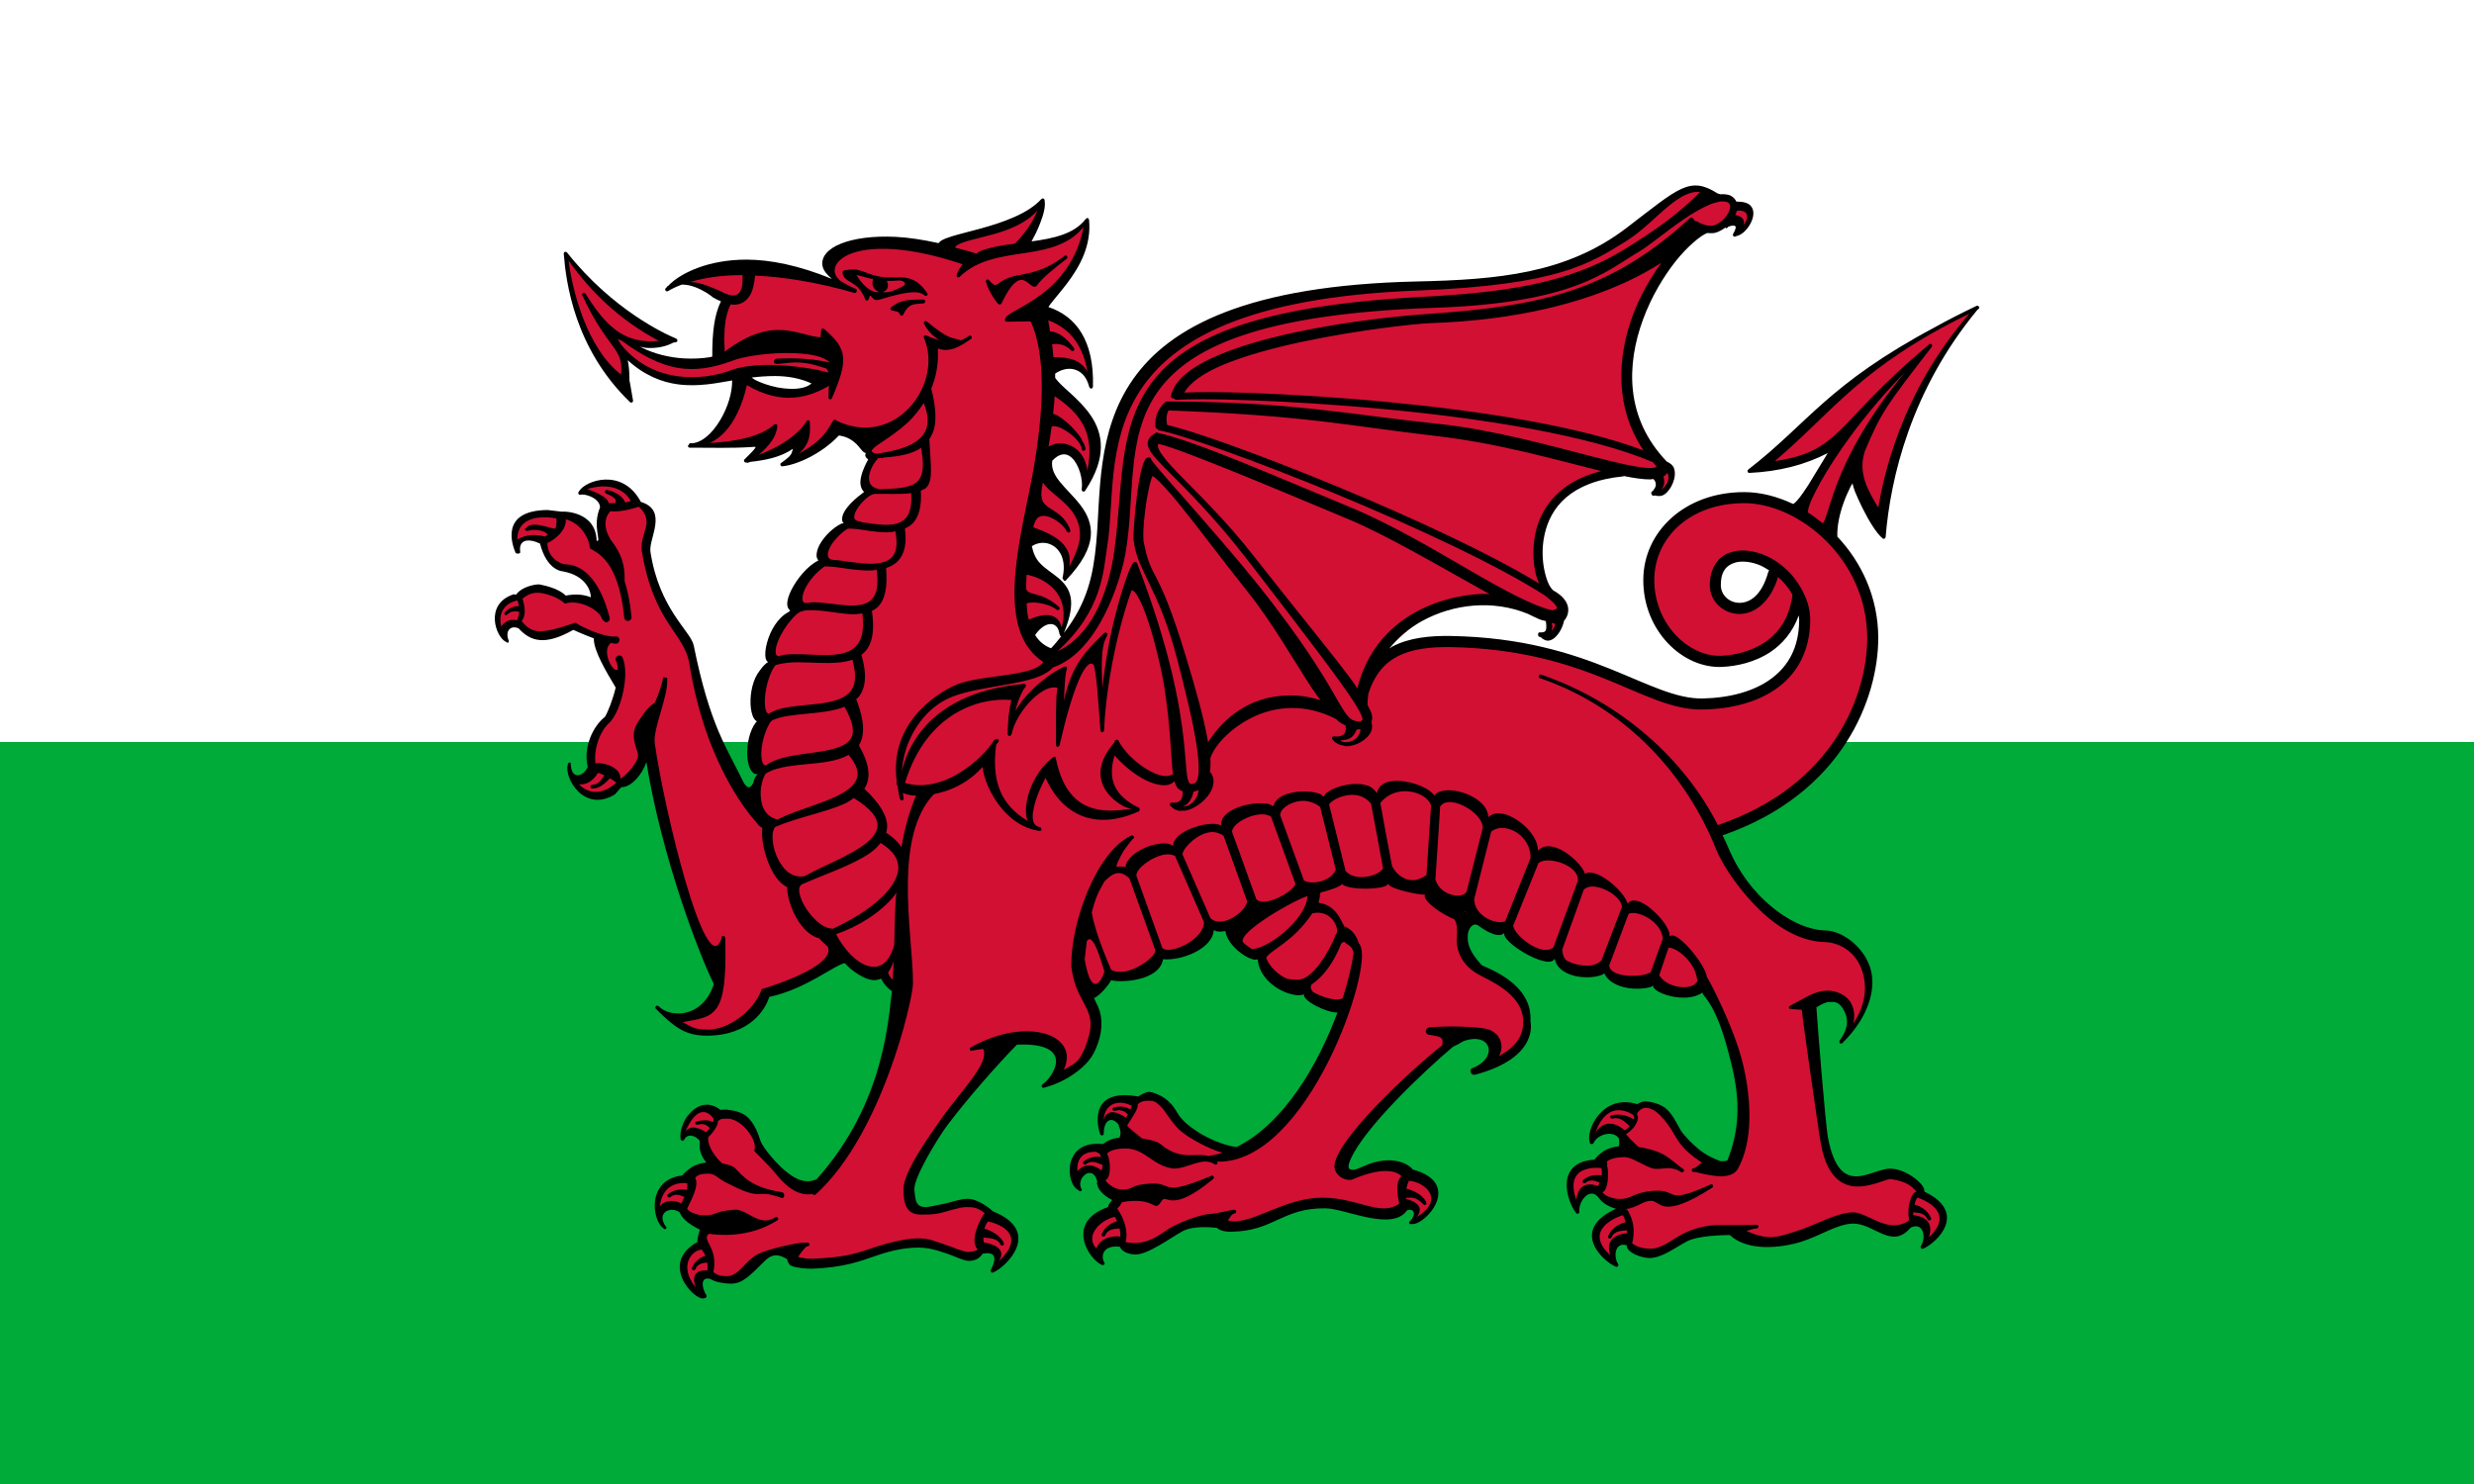
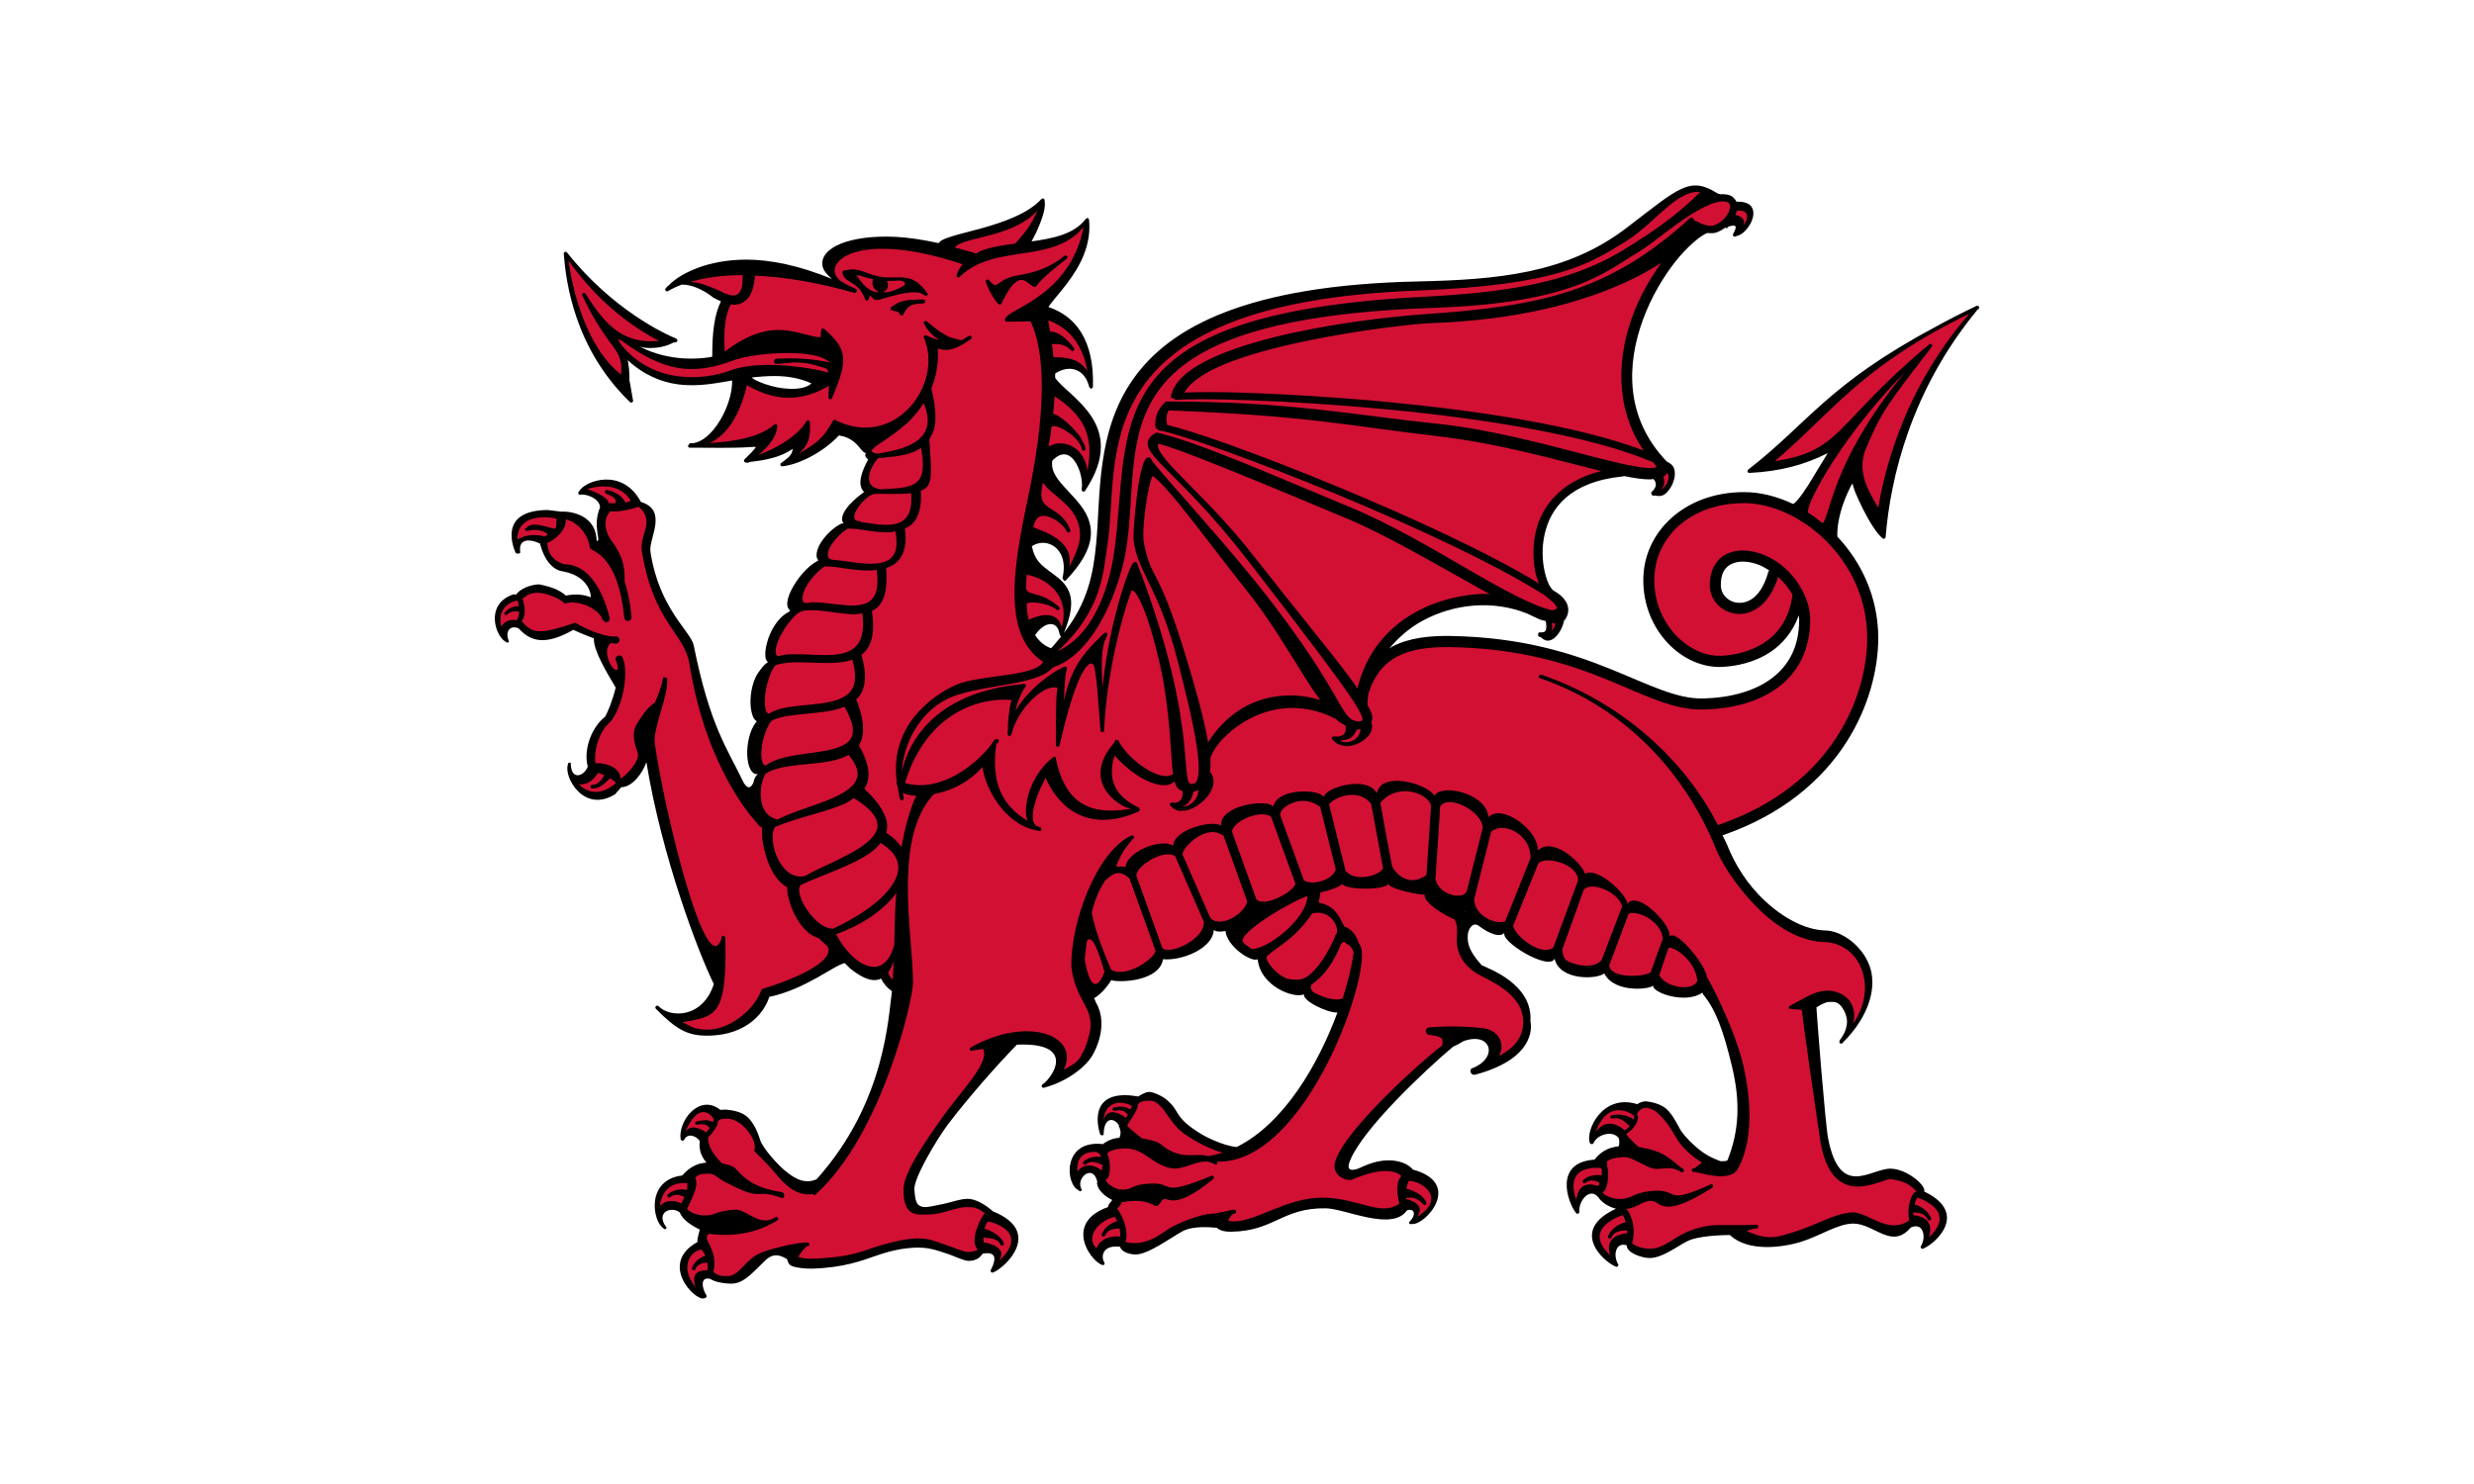
<svg xmlns="http://www.w3.org/2000/svg" width="30" height="18" viewBox="0 0 30 18" fill="none">
-   <path d="M30 0H0V18H30V0Z" fill="white" />
-   <path d="M30 9H0V18H30V9Z" fill="#00AB39" />
  <path d="M20.606 2.253C20.536 2.243 20.466 2.256 20.389 2.291C20.235 2.361 20.047 2.517 19.724 2.764C18.995 3.32 18.166 3.392 17.181 3.414C15.133 3.46 14.185 3.962 13.738 4.602C13.291 5.242 13.347 6.013 13.293 6.586C13.257 6.976 13.185 7.311 12.901 7.678C12.978 7.488 13.002 7.35 12.983 7.246C12.963 7.136 12.899 7.064 12.827 7.005C12.755 6.946 12.674 6.898 12.611 6.831C12.562 6.78 12.53 6.711 12.512 6.625C12.593 6.572 12.691 6.571 12.768 6.618C12.865 6.677 12.931 6.809 12.884 7.011C12.883 7.019 12.89 7.025 12.896 7.03C12.898 7.033 12.895 7.038 12.898 7.04C12.906 7.047 12.918 7.047 12.926 7.04C12.927 7.039 12.928 7.038 12.928 7.037C12.929 7.037 12.928 7.036 12.928 7.036C13.127 6.826 13.213 6.654 13.227 6.506C13.241 6.357 13.183 6.235 13.104 6.13C13.025 6.025 12.925 5.935 12.853 5.845C12.785 5.761 12.745 5.68 12.76 5.588C12.792 5.555 12.822 5.533 12.849 5.522C12.908 5.498 12.955 5.514 12.998 5.554C13.041 5.594 13.076 5.66 13.097 5.731C13.118 5.801 13.126 5.876 13.117 5.932C13.116 5.934 13.118 5.934 13.118 5.935C13.115 5.945 13.12 5.956 13.129 5.96C13.139 5.965 13.15 5.963 13.157 5.955C13.158 5.953 13.159 5.952 13.16 5.951C13.16 5.95 13.161 5.949 13.161 5.948C13.293 5.748 13.347 5.577 13.349 5.428C13.352 5.277 13.301 5.15 13.229 5.043C13.158 4.937 13.065 4.848 12.982 4.771C12.901 4.698 12.831 4.637 12.795 4.582C12.795 4.566 12.795 4.547 12.795 4.532C12.857 4.488 12.939 4.462 13.015 4.478C13.098 4.496 13.173 4.556 13.207 4.69C13.208 4.691 13.209 4.691 13.21 4.692C13.211 4.703 13.219 4.713 13.231 4.713C13.243 4.713 13.253 4.702 13.253 4.69C13.253 4.69 13.253 4.689 13.253 4.689C13.262 4.415 13.211 4.196 13.111 4.033C13.018 3.881 12.88 3.78 12.713 3.724C12.72 3.713 12.726 3.704 12.735 3.692C12.792 3.617 12.869 3.531 12.944 3.431C13.093 3.232 13.236 2.979 13.206 2.666C13.206 2.663 13.203 2.661 13.202 2.659C13.2 2.656 13.201 2.652 13.199 2.65C13.194 2.646 13.188 2.644 13.182 2.644C13.178 2.645 13.178 2.65 13.175 2.651C13.172 2.653 13.168 2.654 13.165 2.657C13.026 2.839 12.773 2.892 12.509 2.928C12.539 2.873 12.578 2.799 12.612 2.71C12.651 2.61 12.681 2.509 12.667 2.433C12.666 2.432 12.667 2.432 12.667 2.431C12.666 2.429 12.667 2.426 12.667 2.424C12.665 2.418 12.662 2.414 12.657 2.41C12.652 2.407 12.645 2.406 12.639 2.408C12.637 2.408 12.636 2.411 12.634 2.412C12.631 2.413 12.627 2.415 12.625 2.417C12.463 2.594 12.159 2.698 11.892 2.772C11.758 2.809 11.634 2.838 11.541 2.867C11.494 2.882 11.455 2.896 11.425 2.912C11.406 2.922 11.392 2.935 11.381 2.949C11.195 2.908 11.02 2.881 10.864 2.873C10.581 2.859 10.351 2.893 10.195 2.956C10.117 2.987 10.057 3.027 10.018 3.074C9.979 3.12 9.963 3.175 9.975 3.231C9.986 3.283 10.03 3.334 10.088 3.383C9.684 3.217 9.338 3.15 9.054 3.149C8.937 3.149 8.83 3.159 8.734 3.176C8.541 3.209 8.39 3.271 8.279 3.333C8.193 3.382 8.14 3.428 8.104 3.466C8.1 3.47 8.094 3.47 8.09 3.475C8.089 3.475 8.088 3.475 8.087 3.476C8.086 3.478 8.088 3.48 8.087 3.482C8.085 3.484 8.081 3.488 8.079 3.49C8.078 3.49 8.077 3.491 8.076 3.491V3.493C8.075 3.494 8.072 3.497 8.07 3.498C8.065 3.507 8.065 3.519 8.072 3.526C8.079 3.534 8.091 3.536 8.1 3.531C8.151 3.5 8.209 3.474 8.27 3.451C8.273 3.451 8.275 3.452 8.278 3.452C8.328 3.453 8.381 3.464 8.43 3.483C8.483 3.503 8.533 3.53 8.571 3.553C8.608 3.576 8.634 3.598 8.639 3.602C8.64 3.603 8.641 3.604 8.642 3.605C8.668 3.622 8.705 3.639 8.742 3.655C8.663 3.817 8.636 4.024 8.637 4.326C8.623 4.328 8.613 4.332 8.597 4.334C8.515 4.347 8.406 4.354 8.288 4.347C8.12 4.336 7.932 4.295 7.761 4.205C7.789 4.21 7.817 4.219 7.845 4.22C7.971 4.227 8.081 4.201 8.164 4.156C8.176 4.153 8.191 4.153 8.201 4.149C8.21 4.146 8.215 4.137 8.215 4.128C8.215 4.122 8.21 4.118 8.206 4.114C8.203 4.112 8.204 4.108 8.201 4.107C8.078 4.059 7.428 3.76 6.878 3.065C6.877 3.065 6.877 3.064 6.876 3.064C6.876 3.063 6.875 3.063 6.875 3.062C6.87 3.056 6.862 3.053 6.854 3.054C6.843 3.056 6.835 3.066 6.836 3.078C6.836 3.081 6.836 3.083 6.837 3.086C6.863 3.417 6.965 4.226 7.639 4.877C7.645 4.883 7.656 4.885 7.665 4.881C7.674 4.876 7.678 4.867 7.676 4.857C7.66 4.771 7.652 4.712 7.636 4.626C7.635 4.624 7.633 4.624 7.633 4.623C7.634 4.511 7.625 4.433 7.612 4.369C7.813 4.553 8.024 4.636 8.222 4.662C8.475 4.695 8.704 4.643 8.855 4.619C8.862 4.617 8.871 4.616 8.878 4.614C8.881 4.758 8.826 4.94 8.736 5.091C8.686 5.176 8.626 5.25 8.562 5.301C8.499 5.352 8.433 5.38 8.371 5.376C8.371 5.376 8.37 5.376 8.37 5.376C8.36 5.378 8.353 5.387 8.352 5.397C8.348 5.401 8.342 5.402 8.342 5.408C8.342 5.42 8.352 5.431 8.364 5.43C8.638 5.43 8.867 5.438 9.115 5.422C9.116 5.422 9.116 5.422 9.117 5.422C9.148 5.418 9.162 5.422 9.163 5.422C9.162 5.424 9.161 5.427 9.159 5.432C9.142 5.46 9.089 5.512 9.029 5.571C9.022 5.577 9.02 5.587 9.023 5.596C9.027 5.605 9.036 5.611 9.046 5.61C9.047 5.61 9.049 5.609 9.05 5.609C9.055 5.613 9.063 5.615 9.069 5.613C9.072 5.612 9.074 5.611 9.076 5.61C9.086 5.607 9.092 5.604 9.101 5.602C9.262 5.584 9.463 5.551 9.614 5.443C9.611 5.459 9.605 5.482 9.6 5.495C9.594 5.509 9.584 5.523 9.565 5.543C9.563 5.545 9.557 5.55 9.554 5.552C9.528 5.573 9.51 5.59 9.476 5.613C9.474 5.614 9.474 5.614 9.472 5.616C9.464 5.621 9.461 5.63 9.464 5.639C9.466 5.648 9.473 5.655 9.482 5.656C9.484 5.656 9.485 5.656 9.487 5.656C9.488 5.656 9.489 5.656 9.49 5.656C9.491 5.656 9.493 5.655 9.494 5.655C9.663 5.637 9.96 5.507 10.173 5.282C10.284 5.297 10.354 5.351 10.403 5.405C10.429 5.434 10.448 5.462 10.47 5.481C10.478 5.488 10.488 5.493 10.499 5.496C10.498 5.506 10.489 5.517 10.492 5.526C10.497 5.546 10.511 5.562 10.528 5.572C10.448 5.718 10.424 5.821 10.436 5.886C10.443 5.924 10.46 5.95 10.478 5.967C10.372 6.045 10.283 6.129 10.24 6.204C10.216 6.245 10.205 6.286 10.215 6.322C10.217 6.332 10.225 6.34 10.231 6.349C10.223 6.35 10.216 6.347 10.206 6.35C10.206 6.35 10.205 6.35 10.205 6.35C10.099 6.401 9.997 6.503 9.941 6.603C9.914 6.652 9.899 6.702 9.902 6.746C9.904 6.765 9.912 6.782 9.923 6.798C9.791 6.865 9.666 7.018 9.597 7.154C9.562 7.223 9.542 7.288 9.547 7.34C9.55 7.366 9.561 7.39 9.582 7.405C9.578 7.409 9.574 7.412 9.57 7.417C9.567 7.42 9.565 7.42 9.563 7.423C9.429 7.492 9.339 7.653 9.301 7.796C9.281 7.868 9.274 7.936 9.285 7.987C9.289 8.005 9.301 8.019 9.312 8.033C9.305 8.038 9.296 8.041 9.289 8.047C9.249 8.082 9.22 8.123 9.21 8.138C9.21 8.138 9.209 8.139 9.209 8.139C9.13 8.239 9.096 8.402 9.101 8.539C9.104 8.607 9.116 8.669 9.142 8.714C9.151 8.73 9.165 8.74 9.178 8.751C9.176 8.753 9.171 8.756 9.17 8.758C9.169 8.758 9.168 8.759 9.168 8.759C9.09 8.859 9.056 9.022 9.061 9.159C9.064 9.227 9.076 9.289 9.101 9.334C9.114 9.356 9.13 9.375 9.152 9.386C9.162 9.391 9.176 9.388 9.188 9.389C9.185 9.393 9.176 9.403 9.174 9.405C9.174 9.406 9.173 9.408 9.172 9.408C9.16 9.421 9.152 9.436 9.145 9.457C9.141 9.467 9.139 9.482 9.136 9.494C9.088 9.591 9.049 9.538 9.022 9.501C8.814 9.068 8.611 8.814 8.412 7.828C8.377 7.656 7.992 7.387 7.887 6.69C7.865 6.532 8.103 6.192 7.775 6.089C7.774 6.089 7.773 6.09 7.772 6.089C7.549 5.666 7.09 5.827 7.017 5.966C7.011 5.974 7.011 5.985 7.016 5.993C7.021 6.001 7.03 6.003 7.039 6.001C7.099 5.985 7.275 6.045 7.276 6.155C7.178 6.386 7.3 6.58 7.235 6.559C7.225 6.198 6.829 6.202 6.817 6.206C6.816 6.206 6.817 6.207 6.817 6.207L6.64 6.186C6.05 6.191 6.216 6.621 6.252 6.705C6.258 6.713 6.271 6.716 6.284 6.715C6.297 6.714 6.307 6.708 6.309 6.699C6.283 6.538 6.412 6.529 6.548 6.593C6.633 6.92 6.814 6.931 6.839 6.932V6.934C6.84 6.934 6.841 6.934 6.842 6.934C7.086 6.983 7.163 7.146 7.165 7.245C7.087 7.214 6.992 7.199 6.86 7.224C6.771 7.134 6.6 7.101 6.543 7.089C6.516 7.083 6.332 7.107 6.258 7.213L6.23 7.208C5.864 7.326 6.015 7.738 6.139 7.787C6.144 7.794 6.153 7.797 6.16 7.794C6.168 7.792 6.171 7.785 6.171 7.776C6.117 7.65 6.194 7.579 6.289 7.622C6.429 7.776 6.602 7.838 6.952 7.64C6.957 7.643 7.075 7.696 7.201 7.743C7.196 7.89 7.352 8.148 7.466 8.34C7.43 8.49 7.37 8.639 7.336 8.695C7.336 8.695 7.334 8.697 7.333 8.697C7.192 8.807 7.069 9.067 7.127 9.3C7.083 9.415 6.922 9.476 6.921 9.255C6.914 9.249 6.904 9.248 6.896 9.253C6.888 9.257 6.884 9.267 6.886 9.276C6.835 9.424 7.078 9.868 7.457 9.635L7.534 9.548C7.659 9.55 7.791 9.386 7.838 9.244C8.026 10.396 8.47 11.559 8.656 11.936C8.518 12.361 8.118 12.344 7.987 12.205C7.985 12.204 7.984 12.204 7.983 12.203C7.973 12.195 7.96 12.197 7.952 12.207C7.944 12.216 7.945 12.23 7.955 12.238C8.199 12.484 8.333 12.562 8.573 12.562C9.102 12.56 9.287 12.231 9.328 12.092C9.774 11.997 10.115 11.706 10.244 11.682C10.264 11.7 10.291 11.732 10.309 11.747C10.415 11.831 10.503 11.879 10.581 11.887C10.618 11.891 10.653 11.885 10.684 11.87C10.714 11.932 10.759 11.983 10.816 12.023C10.793 12.18 10.775 12.5 10.662 12.908C10.545 13.328 10.327 13.83 9.902 14.304C9.735 14.377 9.6 14.265 9.514 14.195C9.441 14.136 9.252 13.933 9.218 13.828C9.179 13.703 9.133 13.617 9.068 13.553C9.003 13.489 8.893 13.467 8.809 13.459C8.808 13.459 8.841 13.465 8.806 13.459C8.776 13.461 8.755 13.459 8.735 13.462C8.477 13.258 8.222 13.601 8.253 13.815C8.253 13.824 8.26 13.832 8.27 13.835C8.28 13.837 8.29 13.834 8.296 13.826C8.331 13.745 8.433 13.767 8.486 13.839C8.477 13.915 8.483 14.002 8.566 14.102C8.485 14.108 8.381 14.133 8.272 14.258C7.831 14.311 7.912 14.812 8.043 14.896C8.047 14.905 8.056 14.91 8.065 14.909C8.074 14.907 8.081 14.9 8.083 14.89C7.939 14.703 8.143 14.623 8.245 14.708C8.27 14.79 8.387 14.867 8.486 14.914C8.481 14.939 8.448 15.037 8.459 15.064C7.984 15.325 8.424 15.779 8.534 15.748C8.543 15.746 8.552 15.745 8.559 15.74C8.567 15.735 8.57 15.724 8.568 15.715C8.5 15.607 8.498 15.477 8.615 15.514C8.677 15.554 8.793 15.569 8.855 15.57C9.005 15.573 9.089 15.476 9.277 15.291C9.389 15.182 9.475 15.235 9.544 15.272C9.552 15.303 9.564 15.341 9.602 15.356C9.657 15.379 9.777 15.39 9.847 15.388C10.235 15.376 10.45 15.291 10.627 15.23C10.804 15.168 10.964 15.136 11.113 15.133C11.252 15.13 11.343 15.158 11.493 15.209C11.569 15.234 11.69 15.295 11.75 15.294C11.848 15.291 11.891 15.244 11.916 15.206C12.061 15.18 12.098 15.244 12.013 15.408C12.011 15.417 12.015 15.428 12.023 15.433C12.031 15.438 12.04 15.437 12.048 15.432C12.198 15.368 12.647 14.938 12.041 14.693C11.949 14.611 11.829 14.541 11.736 14.541C11.643 14.541 11.55 14.579 11.453 14.6C11.356 14.621 11.262 14.64 11.23 14.641C11.106 14.643 11.1 14.566 11.088 14.429C11.076 14.292 11.365 13.811 11.493 13.641C11.748 13.305 12.087 12.922 12.331 12.671C13.058 12.64 12.765 13.07 12.642 13.153C12.632 13.159 12.629 13.171 12.633 13.181C12.638 13.192 12.649 13.197 12.66 13.194C12.662 13.193 12.664 13.192 12.667 13.191C12.93 13.122 13.179 12.941 13.263 12.772C13.263 12.771 13.453 12.442 13.291 12.162C13.283 12.146 13.275 12.124 13.267 12.106C13.358 12.064 13.468 11.91 13.473 11.889C13.594 11.923 14.061 11.898 14.103 11.635C14.319 11.656 14.704 11.513 14.719 11.279C14.744 11.303 14.799 11.304 14.86 11.293C14.884 11.49 15.182 11.677 15.251 11.635C15.281 11.962 15.693 12.117 15.812 12.06C15.792 12.139 16.096 12.288 16.218 12.281C15.984 12.914 15.569 13.629 14.995 13.913C14.841 13.898 14.621 13.795 14.524 13.729C14.446 13.677 14.348 13.612 14.287 13.514C14.226 13.415 14.229 13.418 14.164 13.354C14.099 13.29 13.97 13.24 13.927 13.244C13.897 13.247 13.847 13.27 13.802 13.3C13.236 13.199 13.29 13.604 13.339 13.751C13.34 13.759 13.346 13.768 13.356 13.77C13.366 13.773 13.377 13.769 13.383 13.762C13.384 13.55 13.505 13.55 13.568 13.648C13.567 13.652 13.566 13.655 13.567 13.658C13.601 13.731 13.586 13.771 13.574 13.8C13.511 13.806 13.447 13.822 13.373 13.877C12.875 13.822 12.921 14.372 13.079 14.436C13.083 14.445 13.092 14.45 13.101 14.449C13.111 14.447 13.117 14.44 13.119 14.431C13.03 14.299 13.255 14.1 13.307 14.338C13.307 14.338 13.308 14.339 13.307 14.339C13.301 14.347 13.3 14.357 13.305 14.365C13.316 14.442 13.407 14.517 13.487 14.555C13.473 14.579 13.442 14.6 13.436 14.641C12.911 14.826 13.204 15.275 13.359 15.341C13.367 15.346 13.378 15.346 13.386 15.341C13.393 15.335 13.396 15.326 13.394 15.317C13.346 15.249 13.364 15.095 13.582 15.123C13.601 15.186 13.696 15.215 13.77 15.216C13.92 15.218 14.194 15.014 14.338 14.935C14.475 14.861 14.696 14.889 14.754 14.892C14.783 14.916 14.827 14.941 14.928 14.94C15.454 14.933 15.546 14.648 16.077 14.656C16.316 14.66 16.881 14.942 17.061 14.681C17.142 14.651 17.187 14.724 17.089 14.822C17.082 14.828 17.09 14.842 17.098 14.847C17.106 14.852 17.114 14.844 17.123 14.846C17.28 14.865 17.75 14.352 17.129 14.185C17.126 14.18 17.127 14.175 17.119 14.17C17.105 14.159 17.026 14.075 16.841 14.074C16.648 14.074 16.515 14.162 16.449 14.181C16.309 14.22 16.359 14.107 16.374 14.07C16.53 13.69 17.28 12.981 17.621 12.695C17.655 12.681 17.696 12.66 17.745 12.629C18.087 12.505 18.179 12.839 17.842 12.961C17.829 12.976 17.827 12.997 17.837 13.014C17.847 13.032 17.866 13.04 17.886 13.036C18.677 12.825 18.558 12.392 18.558 12.386C18.588 11.937 18.054 11.75 17.968 11.708C17.822 11.546 17.789 11.451 17.799 11.335C17.804 11.279 17.849 11.183 17.924 11.224C18.052 11.325 18.206 11.385 18.249 11.303C18.158 11.406 18.789 11.784 18.851 11.628C18.912 11.897 19.366 11.881 19.453 11.807C19.585 12.062 20.048 11.994 20.046 11.95C20.027 12.044 20.449 12.183 20.643 12.039L20.651 12.06C20.805 12.246 20.897 12.496 21.002 12.934C21.107 13.373 21.088 13.719 20.948 14.072C20.941 14.084 20.903 14.086 20.86 14.084C20.747 14.04 20.681 14.005 20.605 13.944C20.532 13.885 20.445 13.803 20.382 13.713C20.323 13.607 20.282 13.523 20.216 13.459C20.151 13.395 20.039 13.366 19.954 13.358C19.953 13.358 19.953 13.358 19.952 13.358C19.914 13.361 19.883 13.373 19.854 13.393C19.431 13.261 19.227 13.71 19.277 13.857C19.278 13.866 19.286 13.874 19.295 13.877C19.305 13.879 19.316 13.876 19.322 13.868C19.365 13.759 19.56 13.704 19.63 13.807C19.64 13.851 19.637 13.883 19.627 13.905C19.539 13.914 19.434 13.941 19.334 14.066C18.839 14.098 19.009 14.583 19.109 14.71C19.113 14.719 19.122 14.723 19.131 14.722C19.14 14.721 19.149 14.714 19.151 14.704C19.138 14.563 19.281 14.395 19.382 14.523C19.427 14.594 19.526 14.645 19.596 14.661C19.029 14.922 19.436 15.296 19.589 15.362C19.597 15.367 19.607 15.367 19.614 15.362C19.622 15.356 19.627 15.347 19.624 15.338C19.555 15.227 19.593 15.061 19.726 15.105C19.723 15.197 19.911 15.258 19.998 15.259C20.148 15.261 20.307 15.137 20.452 15.059C20.589 14.984 20.912 14.981 20.977 14.98C21.194 15.187 21.609 15.134 21.841 15.062C22.089 14.983 22.276 14.846 22.471 14.841C22.735 14.843 22.938 15.162 23.169 14.89C23.32 14.818 23.364 15.003 23.291 15.119C23.289 15.128 23.292 15.137 23.299 15.143C23.307 15.148 23.318 15.149 23.326 15.143C23.478 15.078 23.875 14.712 23.333 14.452C23.36 14.381 23.123 14.176 22.923 14.175C22.68 14.175 22.312 14.546 22.168 13.808C22.133 13.63 22.033 12.344 22.026 12.219C22.074 12.189 22.137 12.152 22.183 12.153C22.238 12.151 22.293 12.146 22.346 12.232C22.4 12.318 22.441 12.445 22.306 12.622C22.304 12.624 22.308 12.627 22.308 12.63C22.306 12.634 22.302 12.637 22.303 12.642C22.304 12.644 22.307 12.645 22.309 12.647C22.31 12.649 22.308 12.652 22.31 12.654C22.312 12.655 22.314 12.653 22.316 12.654C22.318 12.655 22.318 12.658 22.32 12.658C22.328 12.66 22.337 12.658 22.342 12.651C22.679 12.317 22.76 11.961 22.671 11.716C22.582 11.472 22.335 11.29 22.136 11.286C21.896 11.28 21.63 11.14 21.403 10.928C21.176 10.717 21.035 10.476 20.945 10.252C20.929 10.212 20.906 10.172 20.888 10.132C22.355 9.625 22.776 8.456 22.776 7.738C22.775 7.241 22.571 6.818 22.28 6.509C22.274 6.389 22.306 6.237 22.354 6.103C22.381 6.028 22.411 5.96 22.436 5.911C22.446 5.891 22.455 5.876 22.464 5.864C22.471 5.893 22.477 5.92 22.494 5.963C22.519 6.025 22.552 6.097 22.589 6.171C22.663 6.318 22.753 6.467 22.829 6.531C22.835 6.536 22.843 6.537 22.851 6.534C22.858 6.531 22.864 6.524 22.865 6.516C22.924 5.793 23.173 4.733 23.978 3.758C23.978 3.757 23.979 3.757 23.979 3.756C23.98 3.756 23.979 3.755 23.979 3.755C23.982 3.754 23.985 3.752 23.988 3.751C23.997 3.746 24.002 3.735 23.999 3.724C23.995 3.714 23.985 3.707 23.974 3.709C23.972 3.709 23.971 3.709 23.97 3.71C23.969 3.71 23.969 3.71 23.968 3.71C23.785 3.797 23.619 3.882 23.47 3.965C22.16 4.663 21.925 5.135 21.2 5.695C21.192 5.701 21.188 5.713 21.192 5.722C21.195 5.732 21.205 5.737 21.215 5.736C21.573 5.719 21.882 5.64 22.163 5.496C22.09 5.612 22.009 5.754 21.929 5.881C21.882 5.954 21.836 6.02 21.799 6.063C21.78 6.084 21.764 6.101 21.752 6.109C21.745 6.113 21.745 6.111 21.742 6.112C21.548 6.021 21.346 5.969 21.153 5.969C20.43 5.967 19.93 6.449 19.927 7.029C19.922 7.65 20.405 8.113 20.885 8.089C21.051 8.081 21.273 8.038 21.469 7.908C21.612 7.813 21.738 7.668 21.812 7.465C21.813 7.482 21.817 7.497 21.817 7.514C21.817 7.848 21.689 8.075 21.481 8.23C21.273 8.385 20.978 8.465 20.648 8.472C20.326 8.478 19.994 8.303 19.527 8.114C19.059 7.925 18.456 7.729 17.593 7.714C17.334 7.71 17.089 7.735 16.884 7.842C16.87 7.849 16.859 7.86 16.846 7.867C16.956 7.735 17.089 7.617 17.247 7.531C17.623 7.326 18.1 7.271 18.526 7.445C18.573 7.467 18.626 7.495 18.666 7.511C18.698 7.525 18.717 7.524 18.745 7.534C18.753 7.585 18.753 7.626 18.744 7.646C18.739 7.656 18.733 7.66 18.726 7.664C18.721 7.666 18.716 7.667 18.71 7.668C18.701 7.67 18.691 7.673 18.677 7.67C18.669 7.668 18.661 7.671 18.656 7.677C18.651 7.683 18.649 7.692 18.652 7.699C18.65 7.709 18.655 7.719 18.664 7.723C18.67 7.726 18.675 7.725 18.681 7.727C18.715 7.76 18.753 7.777 18.788 7.769C18.833 7.759 18.87 7.724 18.9 7.682C18.929 7.641 18.951 7.591 18.962 7.546C18.964 7.541 18.963 7.537 18.964 7.532C19 7.492 19.026 7.433 19.014 7.365C19.002 7.294 18.943 7.22 18.831 7.159C18.829 7.158 18.83 7.154 18.827 7.152C18.823 7.15 18.8 7.126 18.781 7.086C18.762 7.047 18.744 6.992 18.73 6.929C18.702 6.804 18.694 6.642 18.73 6.482C18.801 6.162 19.037 5.842 19.684 5.778C19.687 5.778 19.688 5.774 19.691 5.774C19.816 5.799 19.927 5.816 20.013 5.815C20.026 5.814 20.037 5.811 20.049 5.81C20.055 5.817 20.061 5.823 20.066 5.831C20.075 5.848 20.081 5.867 20.078 5.89C20.076 5.908 20.06 5.932 20.042 5.956C20.041 5.957 20.041 5.957 20.039 5.958C20.032 5.959 20.027 5.965 20.024 5.972C20.022 5.979 20.023 5.987 20.027 5.993C20.027 5.993 20.027 5.994 20.027 5.994C20.027 5.995 20.027 5.995 20.027 5.996C20.027 5.996 20.028 5.996 20.028 5.996C20.028 5.996 20.028 5.996 20.028 5.997C20.031 6.005 20.037 6.011 20.045 6.012C20.054 6.014 20.063 6.01 20.071 6.01C20.11 6.021 20.149 6.02 20.183 5.997C20.228 5.966 20.265 5.913 20.287 5.855C20.31 5.797 20.318 5.733 20.299 5.679C20.285 5.642 20.253 5.617 20.212 5.599C19.702 5.066 19.723 4.42 19.924 3.874C20.024 3.601 20.172 3.355 20.318 3.17C20.465 2.986 20.626 2.853 20.705 2.825C20.71 2.824 20.703 2.829 20.707 2.827C20.739 2.828 20.772 2.831 20.802 2.823C20.846 2.81 20.887 2.787 20.923 2.759C20.925 2.761 20.923 2.765 20.925 2.766C20.937 2.771 20.949 2.765 20.953 2.754L20.955 2.752C20.959 2.75 20.966 2.747 20.974 2.744C20.991 2.738 21.012 2.735 21.026 2.737C21.033 2.738 21.038 2.741 21.041 2.743C21.044 2.745 21.046 2.746 21.047 2.751C21.049 2.762 21.044 2.791 21.017 2.835C21.017 2.836 21.017 2.836 21.016 2.837C21.016 2.837 21.016 2.838 21.016 2.838C21.016 2.838 21.016 2.839 21.016 2.839C21.013 2.845 21.012 2.852 21.015 2.858C21.015 2.858 21.016 2.859 21.016 2.859C21.016 2.859 21.016 2.86 21.016 2.86C21.017 2.86 21.017 2.86 21.017 2.86C21.018 2.861 21.018 2.862 21.019 2.863C21.019 2.864 21.02 2.864 21.02 2.865C21.021 2.865 21.021 2.866 21.022 2.866C21.023 2.867 21.025 2.868 21.027 2.869C21.028 2.869 21.029 2.87 21.03 2.87C21.031 2.87 21.032 2.87 21.033 2.87C21.034 2.87 21.035 2.87 21.035 2.87C21.037 2.87 21.037 2.87 21.038 2.87C21.041 2.87 21.043 2.87 21.045 2.869C21.047 2.868 21.048 2.867 21.049 2.866C21.05 2.865 21.05 2.865 21.051 2.865C21.092 2.857 21.132 2.833 21.166 2.796C21.206 2.754 21.238 2.701 21.253 2.647C21.268 2.593 21.266 2.534 21.226 2.493C21.194 2.459 21.134 2.445 21.055 2.445C21.041 2.414 21.016 2.387 20.981 2.371C20.949 2.357 20.906 2.354 20.86 2.356L20.829 2.347C20.747 2.295 20.677 2.263 20.606 2.253ZM9.4 4.561C9.551 4.562 9.702 4.587 9.841 4.651C9.811 4.676 9.774 4.694 9.728 4.704C9.641 4.724 9.532 4.719 9.427 4.699C9.323 4.678 9.225 4.643 9.159 4.609C9.138 4.598 9.129 4.589 9.115 4.579C9.208 4.568 9.304 4.561 9.4 4.561ZM21.141 6.812C21.196 6.813 21.256 6.824 21.318 6.847C21.364 6.863 21.409 6.891 21.453 6.918C21.447 6.926 21.442 6.935 21.44 6.945C21.359 7.231 21.211 7.314 21.09 7.312C20.969 7.31 20.868 7.219 20.867 7.099C20.866 6.948 20.919 6.878 20.998 6.84C21.037 6.821 21.087 6.81 21.141 6.812ZM12.72 7.571C12.752 7.566 12.778 7.572 12.8 7.59C12.822 7.607 12.841 7.639 12.848 7.692C12.848 7.695 12.852 7.695 12.853 7.698C12.854 7.706 12.855 7.714 12.863 7.717C12.866 7.718 12.867 7.716 12.87 7.716C12.831 7.765 12.793 7.813 12.745 7.863C12.671 7.835 12.605 7.787 12.552 7.703C12.598 7.634 12.663 7.581 12.72 7.571Z" fill="black" />
  <path d="M20.616 2.33C20.342 2.603 20.071 2.796 19.687 3.031C19.013 3.444 18.224 3.549 17.241 3.601C15.249 3.706 14.366 4.094 13.957 4.654C13.548 5.213 13.617 5.932 13.512 6.684C13.48 6.919 13.409 7.201 13.281 7.44C13.173 7.641 13.023 7.808 12.824 7.898C13.378 7.397 13.38 6.908 13.427 6.621C13.511 6.106 13.418 5.374 13.817 4.75C14.217 4.127 15.112 3.603 17.19 3.524C18.047 3.491 18.57 3.408 18.933 3.301C19.296 3.193 19.499 3.06 19.708 2.932C19.924 2.799 20.102 2.6 20.275 2.466C20.361 2.4 20.446 2.35 20.533 2.332C20.56 2.326 20.588 2.329 20.616 2.33ZM20.859 2.444C20.896 2.442 20.928 2.445 20.945 2.452C20.965 2.461 20.973 2.471 20.977 2.485C20.986 2.512 20.973 2.567 20.935 2.619C20.897 2.672 20.838 2.718 20.776 2.736C20.715 2.753 20.605 2.705 20.588 2.691C20.581 2.683 20.57 2.684 20.559 2.684C20.548 2.672 20.538 2.659 20.527 2.647C20.522 2.641 20.515 2.638 20.508 2.639C20.503 2.639 20.498 2.641 20.495 2.644C19.512 3.543 18.674 3.714 17.292 3.81C16.822 3.842 16.084 3.932 15.447 4.091C15.129 4.171 14.835 4.268 14.612 4.384C14.388 4.501 14.233 4.639 14.199 4.805C14.198 4.812 14.2 4.819 14.205 4.825C14.21 4.83 14.217 4.833 14.224 4.832C14.227 4.831 14.23 4.831 14.233 4.83C14.242 4.843 14.256 4.852 14.273 4.85C14.39 4.84 14.728 4.838 15.184 4.856C15.64 4.873 16.218 4.908 16.827 4.966C17.998 5.078 19.283 5.281 20.045 5.607C20.06 5.625 20.073 5.644 20.09 5.662C20.089 5.662 20.09 5.663 20.09 5.663C20.07 5.675 20.022 5.68 19.953 5.674C19.816 5.663 19.599 5.611 19.336 5.544C18.81 5.409 18.099 5.21 17.447 5.142C16.335 5.025 15.67 4.873 14.149 4.87C14.147 4.869 14.145 4.869 14.143 4.87C14.142 4.87 14.141 4.87 14.139 4.871C14.132 4.874 14.131 4.878 14.125 4.882C14.12 4.887 14.113 4.893 14.106 4.9C14.092 4.916 14.074 4.936 14.059 4.962C14.027 5.015 14.001 5.091 14.012 5.182C14.013 5.19 14.018 5.197 14.025 5.2C14.028 5.202 14.033 5.202 14.036 5.203C14.042 5.208 14.041 5.217 14.049 5.219C14.179 5.241 14.477 5.334 14.86 5.471C15.242 5.608 15.712 5.789 16.2 5.991C17.151 6.385 18.165 6.856 18.737 7.225C18.776 7.257 18.834 7.301 18.862 7.339C18.87 7.349 18.875 7.358 18.878 7.365C18.88 7.372 18.879 7.377 18.878 7.381C18.875 7.386 18.852 7.396 18.825 7.403C18.598 7.354 18.242 7.161 17.83 6.922C17.379 6.661 16.866 6.356 16.384 6.157C15.536 5.807 14.512 5.352 14.028 5.247C14.026 5.246 14.024 5.246 14.022 5.245C14.015 5.246 14.013 5.254 14.01 5.259C14.007 5.259 14.003 5.259 14 5.259C13.997 5.26 13.995 5.262 13.993 5.264C13.959 5.287 13.934 5.312 13.923 5.342C13.912 5.372 13.916 5.404 13.93 5.437C13.959 5.504 14.028 5.577 14.132 5.683C14.34 5.894 14.69 6.226 15.134 6.8C15.904 7.796 16.264 8.277 16.419 8.516C16.496 8.636 16.52 8.696 16.522 8.72C16.522 8.732 16.521 8.733 16.516 8.738C16.513 8.741 16.503 8.747 16.495 8.752C16.434 8.75 16.397 8.738 16.361 8.704C16.324 8.669 16.285 8.607 16.226 8.505C16.109 8.302 15.911 7.946 15.45 7.343C15.171 6.976 14.832 6.583 14.545 6.255C14.261 5.931 14.032 5.675 13.962 5.579C13.96 5.574 13.959 5.569 13.957 5.564C13.955 5.558 13.951 5.554 13.946 5.551C13.933 5.545 13.916 5.548 13.905 5.555C13.895 5.563 13.887 5.573 13.88 5.585C13.867 5.609 13.856 5.642 13.845 5.683C13.823 5.765 13.804 5.88 13.788 5.998C13.773 6.117 13.761 6.241 13.753 6.343C13.746 6.441 13.743 6.512 13.745 6.549C13.745 6.55 13.745 6.55 13.745 6.551C13.745 6.551 13.745 6.552 13.745 6.552C13.745 6.553 13.745 6.557 13.745 6.558C13.745 6.561 13.747 6.564 13.749 6.568C13.768 6.74 13.844 6.885 13.941 7.088C14.042 7.297 14.165 7.57 14.276 7.999C14.37 8.363 14.463 8.739 14.508 9.027C14.531 9.171 14.54 9.292 14.534 9.377C14.53 9.42 14.522 9.453 14.511 9.474C14.5 9.495 14.488 9.504 14.471 9.506C14.47 9.506 14.47 9.506 14.469 9.506C14.443 9.512 14.433 9.51 14.424 9.499C14.414 9.489 14.404 9.464 14.397 9.422C14.383 9.339 14.378 9.196 14.355 8.986C14.31 8.568 14.193 7.88 13.791 6.837C13.79 6.834 13.789 6.831 13.788 6.828C13.787 6.826 13.784 6.827 13.783 6.826C13.78 6.822 13.78 6.817 13.776 6.816C13.773 6.815 13.771 6.817 13.769 6.817C13.767 6.817 13.766 6.814 13.764 6.814C13.762 6.815 13.762 6.818 13.76 6.819C13.757 6.82 13.753 6.818 13.751 6.82C13.745 6.824 13.742 6.828 13.738 6.833C13.731 6.842 13.723 6.853 13.716 6.869C13.7 6.9 13.682 6.946 13.661 7.004C13.62 7.119 13.569 7.284 13.521 7.476C13.457 7.731 13.4 8.036 13.369 8.344C13.366 8.298 13.365 8.268 13.363 8.222C13.359 8.112 13.359 8.004 13.367 7.914C13.372 7.87 13.379 7.831 13.388 7.797C13.392 7.782 13.397 7.773 13.402 7.761C13.409 7.743 13.416 7.724 13.425 7.712C13.425 7.711 13.424 7.71 13.425 7.709C13.425 7.708 13.425 7.707 13.426 7.706C13.43 7.699 13.431 7.689 13.426 7.682C13.425 7.681 13.423 7.682 13.422 7.681C13.417 7.676 13.411 7.671 13.404 7.672C13.399 7.673 13.395 7.675 13.391 7.678C13.215 7.847 13.098 7.971 13.011 8.16C12.968 8.253 12.933 8.362 12.901 8.498C12.905 8.408 12.909 8.323 12.915 8.256C12.92 8.188 12.929 8.136 12.937 8.117C12.941 8.109 12.939 8.098 12.933 8.092C12.927 8.085 12.918 8.083 12.909 8.086C12.906 8.087 12.904 8.09 12.902 8.093C12.9 8.093 12.899 8.091 12.896 8.092C12.895 8.092 12.894 8.092 12.892 8.093C12.78 8.144 12.618 8.259 12.48 8.403C12.415 8.471 12.358 8.545 12.313 8.623C12.347 8.48 12.381 8.423 12.41 8.365C12.419 8.353 12.427 8.344 12.438 8.327C12.442 8.32 12.442 8.312 12.438 8.305C12.436 8.301 12.431 8.3 12.427 8.298C12.427 8.297 12.426 8.298 12.426 8.298C12.423 8.297 12.421 8.294 12.419 8.294C12.417 8.294 12.415 8.295 12.413 8.295C12.409 8.294 12.407 8.291 12.403 8.292C12.401 8.293 12.4 8.297 12.398 8.298C11.781 8.354 11.406 8.584 11.188 8.846C11.044 9.02 10.971 9.202 10.935 9.358C10.962 8.962 11.199 8.59 11.541 8.453C11.735 8.376 11.999 8.341 12.236 8.298C12.465 8.256 12.668 8.208 12.768 8.096C13.047 8 13.252 7.735 13.394 7.456C13.537 7.174 13.618 6.877 13.646 6.72C13.768 6.047 13.647 5.337 14.019 4.78C14.206 4.501 14.514 4.259 15.043 4.076C15.573 3.893 16.321 3.77 17.381 3.734C18.239 3.705 18.759 3.595 19.117 3.462C19.476 3.329 19.672 3.172 19.882 3.048C19.999 2.979 20.203 2.806 20.417 2.66C20.524 2.587 20.634 2.522 20.735 2.48C20.779 2.462 20.82 2.452 20.859 2.444ZM12.58 2.552C12.547 2.633 12.504 2.714 12.454 2.782C12.415 2.834 12.379 2.878 12.352 2.908C12.338 2.923 12.327 2.934 12.32 2.942C12.318 2.943 12.318 2.945 12.317 2.946C12.316 2.946 12.316 2.947 12.316 2.947C12.315 2.948 12.314 2.948 12.313 2.949C12.313 2.949 12.312 2.949 12.311 2.949C12.309 2.951 12.307 2.953 12.306 2.956C12.153 2.975 12.006 2.997 11.882 3.048C11.866 3.055 11.855 3.068 11.839 3.076C11.748 3.045 11.666 3.027 11.58 3.003C11.58 3.003 11.581 3.003 11.581 3.002C11.584 2.992 11.596 2.979 11.62 2.966C11.645 2.952 11.68 2.939 11.723 2.926C11.81 2.9 11.926 2.875 12.047 2.841C12.244 2.786 12.451 2.702 12.58 2.552ZM21.111 2.555C21.133 2.558 21.149 2.565 21.16 2.573C21.182 2.589 21.188 2.612 21.185 2.643C21.181 2.67 21.163 2.701 21.142 2.731C21.145 2.71 21.151 2.687 21.143 2.67C21.124 2.632 21.084 2.615 21.041 2.607C21.049 2.59 21.058 2.574 21.062 2.556C21.079 2.556 21.098 2.553 21.111 2.555ZM13.14 2.752C13.063 3.152 12.849 3.403 12.639 3.563C12.526 3.649 12.416 3.71 12.334 3.756C12.293 3.779 12.257 3.799 12.232 3.817C12.219 3.826 12.21 3.835 12.201 3.845C12.193 3.854 12.186 3.866 12.186 3.88C12.186 3.892 12.196 3.902 12.208 3.902C12.244 3.902 12.334 3.9 12.421 3.899C12.455 3.899 12.468 3.898 12.497 3.898C12.599 4.113 12.639 4.416 12.632 4.764C12.624 5.138 12.564 5.557 12.481 5.96C12.398 6.365 12.299 6.814 12.302 7.203C12.303 7.397 12.329 7.576 12.396 7.727C12.451 7.849 12.534 7.952 12.65 8.029C12.629 8.062 12.592 8.091 12.533 8.114C12.463 8.141 12.371 8.161 12.271 8.177C12.07 8.21 11.836 8.23 11.664 8.281C11.548 8.315 11.294 8.445 11.099 8.679C10.937 8.874 10.827 9.147 10.875 9.487C10.872 9.493 10.869 9.5 10.872 9.506C10.876 9.516 10.881 9.526 10.885 9.536C10.894 9.588 10.896 9.636 10.914 9.691C10.914 9.692 10.914 9.692 10.914 9.693C10.917 9.705 10.93 9.711 10.942 9.708C10.954 9.705 10.96 9.694 10.957 9.682C10.957 9.681 10.957 9.68 10.957 9.679C10.956 9.675 10.957 9.672 10.956 9.669C10.952 9.652 10.952 9.634 10.949 9.617C10.99 9.638 11.043 9.649 11.109 9.651C11.028 9.837 10.97 10.049 10.932 10.276C10.891 10.213 10.83 10.155 10.747 10.101C10.753 10.076 10.758 10.051 10.758 10.024C10.757 9.895 10.672 9.746 10.481 9.567C10.495 9.545 10.507 9.523 10.515 9.498C10.554 9.383 10.527 9.236 10.415 9.041C10.486 8.925 10.488 8.751 10.385 8.486C10.384 8.484 10.382 8.484 10.38 8.483C10.39 8.474 10.401 8.466 10.41 8.456C10.495 8.352 10.518 8.191 10.446 7.944C10.446 7.944 10.445 7.944 10.444 7.943C10.462 7.929 10.48 7.916 10.495 7.898C10.577 7.802 10.609 7.649 10.573 7.41C10.603 7.395 10.632 7.377 10.656 7.35C10.732 7.266 10.764 7.121 10.745 6.89C10.801 6.872 10.851 6.845 10.89 6.803C10.965 6.724 10.999 6.598 10.973 6.411C11.01 6.393 11.047 6.372 11.076 6.339C11.143 6.261 11.178 6.136 11.166 5.952C11.192 5.941 11.217 5.931 11.234 5.913C11.28 5.864 11.29 5.793 11.289 5.69C11.288 5.603 11.277 5.474 11.269 5.328C11.302 5.277 11.328 5.219 11.338 5.146C11.352 5.033 11.338 4.891 11.293 4.714C11.349 4.577 11.383 4.419 11.372 4.227C11.413 4.241 11.46 4.251 11.517 4.24C11.585 4.228 11.666 4.189 11.764 4.118C11.766 4.116 11.768 4.116 11.771 4.114C11.772 4.113 11.773 4.112 11.775 4.111C11.784 4.104 11.787 4.092 11.781 4.082C11.774 4.072 11.762 4.068 11.751 4.073C11.75 4.074 11.75 4.075 11.748 4.076C11.724 4.089 11.702 4.105 11.683 4.115C11.664 4.126 11.651 4.129 11.64 4.125C11.542 4.088 11.518 4.131 11.239 3.899C11.234 3.896 11.229 3.894 11.223 3.894C11.216 3.894 11.209 3.897 11.205 3.904C11.201 3.91 11.201 3.918 11.204 3.925C11.205 3.928 11.208 3.931 11.209 3.934C11.21 3.935 11.21 3.935 11.211 3.936C11.237 3.993 11.287 4.047 11.339 4.09C11.36 4.108 11.371 4.111 11.39 4.125C11.327 4.11 11.275 4.088 11.233 4.069C11.225 4.065 11.214 4.067 11.208 4.073C11.201 4.08 11.2 4.09 11.204 4.098C11.325 4.381 11.236 4.721 11.027 4.945C10.82 5.166 10.498 5.273 10.142 5.102C10.138 5.093 10.128 5.088 10.118 5.09C10.113 5.091 10.109 5.095 10.106 5.1C10.105 5.1 10.104 5.1 10.103 5.101C10.055 5.183 10.014 5.258 9.926 5.339C9.872 5.389 9.79 5.444 9.689 5.502C9.733 5.46 9.764 5.421 9.784 5.381C9.826 5.3 9.825 5.22 9.82 5.119C9.82 5.109 9.813 5.1 9.804 5.098C9.794 5.096 9.783 5.101 9.779 5.109C9.715 5.226 9.519 5.399 9.199 5.517C9.333 5.406 9.419 5.287 9.426 5.168C9.427 5.159 9.422 5.15 9.414 5.146C9.405 5.142 9.395 5.144 9.388 5.15C9.212 5.306 8.905 5.355 8.605 5.374C8.672 5.343 8.736 5.297 8.794 5.234C8.908 5.11 9 4.92 9.057 4.672C9.265 4.794 9.456 4.834 9.617 4.823C9.802 4.811 9.947 4.741 10.052 4.679C10.049 4.724 10.046 4.763 10.046 4.821C10.046 4.832 10.053 4.841 10.064 4.843C10.075 4.845 10.085 4.839 10.089 4.829C10.188 4.595 10.236 4.449 10.223 4.326C10.21 4.203 10.132 4.111 9.994 3.99C9.99 3.986 9.983 3.984 9.976 3.985C9.967 3.987 9.959 3.995 9.958 4.005C9.956 4.033 9.953 4.063 9.95 4.091C9.677 4.076 9.383 3.815 8.788 4.265C8.774 4.005 8.79 3.835 8.859 3.693C8.887 3.697 8.915 3.697 8.943 3.692C8.998 3.682 9.052 3.65 9.09 3.589C9.125 3.534 9.147 3.452 9.156 3.343C9.512 3.359 9.918 3.425 10.358 3.552C10.36 3.552 10.361 3.553 10.362 3.553C10.373 3.555 10.383 3.549 10.387 3.539C10.388 3.536 10.386 3.535 10.386 3.532C10.386 3.531 10.388 3.532 10.389 3.531C10.392 3.52 10.387 3.509 10.378 3.504C10.377 3.504 10.376 3.503 10.375 3.503C10.374 3.502 10.373 3.501 10.372 3.501C10.3 3.472 10.244 3.44 10.195 3.41C10.164 3.382 10.137 3.353 10.128 3.323C10.106 3.253 10.138 3.178 10.238 3.116C10.437 2.993 10.908 2.948 11.672 3.205C11.643 3.243 11.617 3.284 11.601 3.334C11.598 3.344 11.601 3.355 11.609 3.361C11.618 3.367 11.63 3.365 11.637 3.358C11.856 3.143 12.159 3.11 12.454 3.065C12.717 3.025 12.97 2.964 13.14 2.752ZM12.92 3.099C12.915 3.099 12.911 3.101 12.908 3.104C12.717 3.256 12.549 3.303 12.364 3.336C12.208 3.359 12.14 3.417 12.1 3.444C12.09 3.45 12.082 3.454 12.076 3.456C12.07 3.458 12.066 3.458 12.061 3.456C12.049 3.453 12.026 3.436 11.991 3.396C11.984 3.39 11.974 3.388 11.966 3.392C11.957 3.396 11.953 3.405 11.953 3.414C11.954 3.417 11.957 3.422 11.957 3.425C11.958 3.426 11.958 3.426 11.959 3.427C11.968 3.464 11.99 3.513 12.019 3.564C12.035 3.592 12.052 3.619 12.068 3.641C12.083 3.663 12.096 3.68 12.112 3.69C12.118 3.694 12.124 3.695 12.13 3.693C12.136 3.691 12.142 3.686 12.144 3.681C12.204 3.553 12.256 3.478 12.299 3.438C12.342 3.398 12.373 3.391 12.4 3.396C12.428 3.401 12.454 3.42 12.477 3.439C12.489 3.449 12.5 3.458 12.512 3.466C12.524 3.474 12.537 3.481 12.554 3.477C12.56 3.477 12.565 3.474 12.569 3.469C12.637 3.371 12.773 3.265 12.934 3.139C12.942 3.134 12.946 3.124 12.943 3.114C12.939 3.105 12.93 3.098 12.92 3.099ZM6.895 3.162C7.157 3.529 7.499 3.874 7.99 4.135C7.789 4.155 7.635 4.113 7.508 4.031C7.343 3.925 7.22 3.752 7.101 3.564C7.1 3.563 7.1 3.562 7.099 3.561C7.094 3.553 7.085 3.55 7.076 3.552C7.069 3.553 7.063 3.558 7.06 3.564C7.057 3.571 7.057 3.578 7.06 3.584C7.061 3.585 7.061 3.585 7.062 3.585C7.225 3.935 7.358 4.094 7.441 4.211C7.515 4.316 7.546 4.387 7.531 4.542C7.333 4.393 7.179 4.137 7.074 3.867C6.969 3.595 6.916 3.334 6.895 3.162ZM20.145 3.188C20.015 3.37 19.889 3.583 19.798 3.828C19.614 4.329 19.575 4.936 19.929 5.463C19.137 5.164 17.937 4.982 16.835 4.877C16.224 4.818 15.645 4.785 15.187 4.767C14.777 4.752 14.515 4.754 14.361 4.762C14.431 4.638 14.602 4.52 14.841 4.421C15.109 4.31 15.45 4.218 15.794 4.145C16.483 3.998 17.186 3.925 17.334 3.92C18.428 3.884 19.196 3.661 19.72 3.42C19.889 3.342 20.024 3.264 20.145 3.188ZM10.362 3.268C10.326 3.266 10.284 3.27 10.233 3.281C10.222 3.284 10.215 3.294 10.216 3.305C10.219 3.34 10.235 3.365 10.256 3.383C10.278 3.402 10.303 3.415 10.33 3.431C10.384 3.464 10.445 3.51 10.492 3.632C10.495 3.64 10.503 3.645 10.511 3.646C10.52 3.646 10.528 3.641 10.532 3.633C10.541 3.614 10.544 3.598 10.548 3.589C10.549 3.587 10.551 3.587 10.552 3.585C10.559 3.593 10.567 3.601 10.58 3.613C10.588 3.622 10.599 3.633 10.614 3.637C10.63 3.642 10.647 3.64 10.666 3.634C10.844 3.579 10.964 3.552 11.048 3.546C11.132 3.54 11.177 3.554 11.213 3.585C11.222 3.591 11.234 3.591 11.241 3.584C11.249 3.577 11.251 3.565 11.246 3.556C11.244 3.554 11.243 3.554 11.241 3.552C11.154 3.423 11.065 3.379 10.974 3.368C10.882 3.357 10.79 3.375 10.685 3.358C10.579 3.341 10.521 3.312 10.46 3.291C10.429 3.28 10.399 3.271 10.362 3.268ZM10.387 3.336C10.435 3.342 10.546 3.384 10.587 3.383C10.559 3.479 10.612 3.518 10.659 3.543C10.52 3.561 10.392 3.351 10.387 3.336ZM9.003 3.337C9.006 3.382 9.008 3.45 8.989 3.505C8.976 3.54 8.958 3.565 8.929 3.577C8.899 3.589 8.854 3.587 8.788 3.557C8.788 3.557 8.787 3.557 8.787 3.557C8.742 3.534 8.611 3.47 8.469 3.432C8.436 3.424 8.403 3.424 8.37 3.42C8.55 3.366 8.761 3.337 9.003 3.337ZM10.883 3.403C10.953 3.395 11.011 3.437 10.946 3.473C10.88 3.51 10.766 3.562 10.697 3.54C10.763 3.537 10.784 3.461 10.754 3.41C10.729 3.405 10.814 3.41 10.883 3.403ZM11.2 3.634C11.08 3.632 11.004 3.637 10.947 3.653C10.89 3.668 10.852 3.694 10.808 3.725C10.801 3.731 10.796 3.74 10.798 3.749C10.8 3.758 10.808 3.764 10.816 3.766C10.86 3.775 10.883 3.78 10.892 3.784C10.896 3.787 10.897 3.788 10.9 3.793C10.903 3.797 10.907 3.804 10.913 3.815C10.916 3.823 10.923 3.829 10.932 3.829C10.941 3.83 10.949 3.824 10.953 3.817C10.983 3.753 11.011 3.722 11.046 3.704C11.079 3.688 11.127 3.684 11.191 3.681C11.197 3.681 11.197 3.679 11.202 3.679V3.678C11.203 3.678 11.203 3.678 11.204 3.678C11.214 3.675 11.221 3.666 11.22 3.655C11.22 3.645 11.212 3.637 11.202 3.634C11.202 3.634 11.202 3.634 11.201 3.634C11.2 3.634 11.2 3.634 11.2 3.634ZM23.882 3.804C23.032 4.78 22.831 5.835 22.776 6.158C22.663 5.965 22.525 5.75 22.611 5.48C22.611 5.479 22.611 5.479 22.611 5.478C22.816 4.987 22.885 4.907 23.424 4.208C23.424 4.207 23.424 4.207 23.425 4.206C23.432 4.197 23.431 4.183 23.422 4.176C23.413 4.168 23.4 4.169 23.392 4.177C23.391 4.177 23.391 4.178 23.39 4.178C23.39 4.179 23.389 4.179 23.389 4.18C23.387 4.182 23.385 4.184 23.383 4.187C23.383 4.187 23.382 4.187 23.382 4.187C22.8 4.672 22.537 5.003 22.309 5.223C22.096 5.429 21.909 5.536 21.522 5.593C22.23 4.993 22.556 4.451 23.882 3.804ZM12.711 3.887C12.717 3.889 12.717 3.887 12.724 3.89C12.78 3.91 12.851 3.946 12.922 4.003C13.035 4.096 13.143 4.253 13.186 4.502C13.145 4.438 13.091 4.394 13.032 4.37C12.936 4.332 12.837 4.333 12.774 4.333C12.768 4.28 12.765 4.222 12.757 4.174C12.833 4.17 12.911 4.17 12.99 4.251C12.998 4.259 13.012 4.26 13.021 4.253C13.029 4.245 13.03 4.231 13.023 4.222C13.023 4.221 13.022 4.221 13.022 4.22C12.924 4.089 12.824 4.022 12.733 4.02C12.725 3.977 12.719 3.931 12.711 3.887ZM7.49 4.112C7.506 4.121 7.523 4.126 7.54 4.133C7.792 4.319 8.009 4.426 8.217 4.462C8.434 4.499 8.644 4.463 8.88 4.376C8.88 4.376 8.881 4.376 8.881 4.376C8.931 4.354 9.027 4.331 9.143 4.313C9.259 4.295 9.395 4.283 9.529 4.282C9.663 4.281 9.795 4.291 9.9 4.317C9.974 4.335 10.026 4.364 10.066 4.397C9.857 4.353 9.658 4.338 9.415 4.351C9.409 4.351 9.404 4.354 9.4 4.358C9.392 4.365 9.383 4.371 9.384 4.389C9.385 4.398 9.392 4.406 9.398 4.41C9.404 4.413 9.409 4.413 9.414 4.414C9.432 4.416 9.452 4.413 9.48 4.41C9.538 4.403 9.62 4.392 9.705 4.398C9.79 4.405 9.829 4.408 10.02 4.47C10.034 4.483 10.04 4.501 10.046 4.52C10.039 4.518 10.031 4.515 10.021 4.512C9.999 4.506 9.969 4.499 9.932 4.491C9.857 4.475 9.754 4.458 9.638 4.445C9.406 4.419 9.12 4.411 8.894 4.48C8.893 4.48 8.893 4.48 8.892 4.48C8.696 4.56 8.437 4.6 8.183 4.558C7.943 4.518 7.711 4.402 7.533 4.181C7.518 4.159 7.504 4.135 7.49 4.112ZM23.1 4.515C22.644 5.065 22.405 5.533 22.28 5.858C22.205 6.054 22.166 6.2 22.136 6.284C22.123 6.321 22.111 6.338 22.103 6.347C22.044 6.3 21.985 6.255 21.923 6.216C21.924 6.195 21.926 6.173 21.938 6.136C21.955 6.087 21.982 6.026 22.018 5.956C22.089 5.816 22.197 5.638 22.331 5.443C22.533 5.151 22.799 4.82 23.1 4.515ZM12.789 4.806C12.932 4.903 13.073 5.017 13.15 5.184C13.212 5.318 13.233 5.487 13.185 5.708C13.172 5.601 13.127 5.511 13.058 5.453C13.001 5.405 12.93 5.378 12.857 5.377C12.809 5.376 12.761 5.392 12.715 5.416C12.73 5.331 12.742 5.249 12.752 5.174C12.771 5.169 12.798 5.167 12.834 5.179C12.874 5.193 12.919 5.219 12.962 5.25C13.005 5.28 13.044 5.316 13.072 5.352C13.1 5.388 13.117 5.422 13.118 5.447C13.118 5.46 13.128 5.469 13.14 5.468C13.153 5.468 13.163 5.458 13.163 5.446C13.161 5.413 13.145 5.381 13.124 5.349C13.117 5.337 13.117 5.326 13.108 5.313C13.077 5.266 13.035 5.218 12.991 5.174C12.947 5.13 12.899 5.09 12.857 5.062C12.825 5.039 12.797 5.025 12.77 5.02C12.778 4.945 12.786 4.871 12.789 4.806ZM11.201 4.889C11.248 5.005 11.259 5.099 11.241 5.172C11.222 5.251 11.173 5.31 11.104 5.358C10.982 5.44 10.803 5.477 10.639 5.503C10.623 5.498 10.593 5.495 10.585 5.489C10.577 5.483 10.574 5.478 10.573 5.474C10.571 5.47 10.571 5.467 10.573 5.461C10.573 5.46 10.576 5.457 10.577 5.456C10.584 5.447 10.586 5.441 10.601 5.429C10.626 5.408 10.663 5.383 10.705 5.355C10.789 5.298 10.896 5.226 11.002 5.13C11.074 5.064 11.141 4.982 11.201 4.889ZM14.171 4.978C15.859 5.042 16.305 5.159 17.419 5.289C18.189 5.378 18.894 5.585 19.406 5.711C19.409 5.712 19.412 5.713 19.415 5.714C18.918 5.838 18.69 6.149 18.621 6.458C18.581 6.637 18.59 6.814 18.621 6.955C18.632 7.002 18.647 7.038 18.662 7.077C18.065 6.713 17.128 6.279 16.233 5.909C15.744 5.706 15.273 5.524 14.889 5.387C14.558 5.269 14.314 5.192 14.153 5.154C14.141 5.098 14.14 5.029 14.171 4.978ZM14.042 5.384C14.063 5.388 14.086 5.392 14.128 5.405C14.182 5.422 14.251 5.446 14.332 5.475C14.493 5.534 14.7 5.616 14.929 5.708C15.387 5.893 15.928 6.121 16.35 6.297C16.813 6.49 17.46 6.871 17.991 7.166C18.018 7.181 18.039 7.193 18.065 7.207C18.039 7.206 18.019 7.202 17.991 7.203C17.814 7.208 17.602 7.243 17.394 7.32C16.992 7.47 16.598 7.783 16.46 8.351C16.445 8.329 16.436 8.312 16.419 8.288C16.183 7.962 15.768 7.466 15.202 6.743C14.853 6.296 14.506 5.969 14.283 5.737C14.171 5.622 14.091 5.528 14.057 5.46C14.041 5.428 14.038 5.404 14.042 5.384ZM11.169 5.432C11.195 5.571 11.197 5.673 11.179 5.742C11.159 5.815 11.12 5.856 11.06 5.883C10.972 5.923 10.831 5.928 10.674 5.935C10.616 5.926 10.58 5.906 10.56 5.879C10.539 5.851 10.534 5.814 10.539 5.773C10.55 5.692 10.604 5.6 10.653 5.555C10.654 5.555 10.655 5.555 10.656 5.555C10.672 5.556 10.675 5.553 10.702 5.557C10.707 5.557 10.707 5.552 10.711 5.55C10.895 5.537 11.058 5.51 11.169 5.432ZM20.214 5.737C20.216 5.741 20.221 5.744 20.223 5.747C20.237 5.772 20.236 5.807 20.222 5.843C20.208 5.878 20.181 5.914 20.149 5.938C20.148 5.939 20.147 5.938 20.145 5.939C20.162 5.918 20.175 5.893 20.179 5.868C20.183 5.838 20.18 5.807 20.17 5.78C20.176 5.777 20.182 5.775 20.187 5.771C20.199 5.762 20.205 5.749 20.214 5.737ZM13.975 5.775C13.986 5.782 13.99 5.78 14.004 5.792C14.072 5.848 14.172 5.96 14.29 6.103C14.524 6.39 14.832 6.806 15.131 7.18C15.441 7.569 15.689 8.015 15.909 8.348C15.943 8.401 15.977 8.445 16.01 8.491C15.906 8.46 15.79 8.436 15.659 8.435C15.589 8.435 15.517 8.44 15.443 8.452C15.163 8.499 14.871 8.658 14.649 9.003C14.602 8.721 14.503 8.37 14.382 7.97C14.204 7.383 14.1 7.162 14.028 7.02C13.956 6.88 13.916 6.82 13.865 6.555C13.865 6.554 13.866 6.553 13.866 6.552C13.857 6.438 13.878 6.22 13.909 6.039C13.925 5.948 13.943 5.866 13.961 5.81C13.966 5.794 13.97 5.786 13.975 5.775ZM12.647 5.852C12.676 5.896 12.715 5.936 12.764 5.977C12.838 6.039 12.923 6.105 12.989 6.188C13.054 6.271 13.1 6.37 13.096 6.502C13.092 6.601 13.044 6.729 12.966 6.873C12.976 6.805 12.973 6.742 12.951 6.691C12.913 6.604 12.84 6.543 12.764 6.499C12.688 6.454 12.608 6.426 12.555 6.405C12.542 6.4 12.537 6.397 12.529 6.394C12.544 6.336 12.564 6.294 12.59 6.276C12.626 6.251 12.671 6.253 12.72 6.269C12.768 6.285 12.819 6.317 12.859 6.352C12.899 6.387 12.929 6.426 12.937 6.446C12.942 6.456 12.954 6.462 12.965 6.458C12.976 6.454 12.982 6.442 12.979 6.43C12.979 6.43 12.979 6.429 12.979 6.429C12.978 6.428 12.978 6.427 12.977 6.426C12.913 6.256 12.792 6.208 12.714 6.153C12.675 6.125 12.646 6.097 12.633 6.047C12.622 6.005 12.627 5.94 12.647 5.852ZM7.299 5.9C7.463 5.894 7.583 5.96 7.648 6.074C7.628 6.088 7.61 6.088 7.58 6.094C7.562 6.031 7.46 5.96 7.37 5.946C7.363 5.942 7.353 5.941 7.346 5.945C7.339 5.949 7.334 5.957 7.335 5.966C7.336 5.975 7.342 5.983 7.35 5.986C7.416 6.018 7.488 6.044 7.46 6.103C7.427 6.104 7.406 6.105 7.379 6.102C7.378 6.039 7.247 5.979 7.122 5.931C7.185 5.912 7.244 5.902 7.299 5.9ZM11.049 5.98C11.061 6.147 11.028 6.244 10.971 6.297C10.913 6.352 10.826 6.368 10.729 6.366C10.634 6.364 10.532 6.343 10.443 6.333C10.44 6.329 10.439 6.324 10.433 6.324C10.432 6.324 10.432 6.324 10.431 6.324C10.403 6.322 10.385 6.315 10.375 6.307C10.364 6.298 10.359 6.287 10.358 6.272C10.357 6.241 10.377 6.194 10.41 6.148C10.442 6.102 10.486 6.057 10.528 6.026C10.566 5.999 10.598 5.989 10.619 5.99C10.77 5.991 10.913 5.993 11.002 5.987C11.021 5.986 11.032 5.982 11.049 5.98ZM21.153 6.103C21.811 6.105 22.641 6.777 22.642 7.738C22.642 8.406 22.257 9.522 20.831 10.008C20.431 9.22 19.672 8.521 18.691 8.184C18.686 8.182 18.682 8.182 18.677 8.183C18.667 8.185 18.659 8.194 18.659 8.204C18.659 8.214 18.666 8.223 18.675 8.226C19.744 8.593 20.457 9.424 20.808 10.297C20.902 10.53 21.134 10.848 21.366 11.064C21.597 11.28 21.863 11.42 22.121 11.426C22.296 11.43 22.492 11.532 22.575 11.759C22.641 11.94 22.636 12.17 22.472 12.418C22.5 12.309 22.477 12.217 22.439 12.155C22.375 12.053 22.242 12.013 22.154 12.016C22.002 12.022 21.913 12.091 21.704 12.201C21.693 12.207 21.689 12.221 21.695 12.232C21.698 12.238 21.771 12.245 21.849 12.248C21.858 12.369 22.043 13.646 22.072 13.828C22.212 14.716 22.827 14.285 22.932 14.302C23.133 14.333 23.175 14.389 23.241 14.453C23.172 14.459 23.118 14.664 23.152 14.801C22.904 14.982 22.654 14.707 22.471 14.705C22.259 14.711 22.03 14.856 21.788 14.932C21.566 15.002 21.456 15.057 21.178 14.93C21.221 14.917 21.272 14.902 21.277 14.902C21.283 14.902 21.288 14.902 21.292 14.902C21.296 14.901 21.297 14.901 21.302 14.9C21.311 14.9 21.318 14.895 21.321 14.886C21.325 14.878 21.323 14.869 21.317 14.862C21.311 14.856 21.302 14.854 21.293 14.857C21.296 14.856 21.293 14.857 21.289 14.857C21.286 14.857 21.281 14.857 21.275 14.857C21.264 14.857 21.248 14.858 21.229 14.858C21.192 14.859 21.142 14.859 21.09 14.86C20.986 14.86 20.873 14.86 20.828 14.86C20.71 14.86 20.538 14.895 20.395 14.973C20.251 15.051 20.144 15.148 20.01 15.146C19.935 15.145 19.857 15.131 19.791 15.081C19.825 14.96 19.82 14.802 19.729 14.669L19.706 14.668C19.861 14.646 19.916 14.568 20.019 14.565C20.139 14.562 20.138 14.806 20.761 14.407C20.769 14.403 20.774 14.396 20.774 14.387C20.774 14.379 20.769 14.37 20.761 14.366C20.754 14.362 20.744 14.364 20.738 14.369C20.186 14.619 20.358 14.43 20.074 14.443C19.805 14.455 19.797 14.545 19.635 14.543C19.552 14.542 19.453 14.501 19.432 14.461C19.493 14.447 19.519 14.239 19.486 14.132C19.487 14.127 19.49 14.123 19.491 14.121C19.493 14.111 19.488 14.101 19.481 14.095C19.516 14.053 19.613 14.035 19.7 14.035C19.778 14.036 19.884 14.109 20.006 14.161C20.128 14.213 20.236 14.118 20.386 14.217C20.397 14.224 20.411 14.22 20.417 14.209C20.423 14.198 20.419 14.184 20.409 14.178C20.356 14.148 20.246 14.032 20.122 13.979C20.044 13.946 19.954 13.926 19.869 13.912C19.811 13.857 19.708 13.762 19.722 13.753C19.751 13.735 19.781 13.71 19.807 13.679C19.832 13.648 19.854 13.611 19.861 13.572C19.866 13.547 19.859 13.536 19.85 13.519C19.852 13.511 19.856 13.506 19.858 13.494C19.89 13.458 19.91 13.441 19.957 13.436C20.03 13.444 20.072 13.47 20.131 13.529C20.192 13.588 20.256 13.676 20.314 13.78C20.4 13.934 20.517 14.022 20.636 14.101C20.598 14.132 20.553 14.17 20.549 14.17C20.544 14.169 20.539 14.167 20.529 14.172C20.517 14.178 20.512 14.19 20.517 14.202C20.522 14.214 20.535 14.22 20.547 14.215C20.549 14.215 20.554 14.215 20.561 14.216C20.573 14.219 20.591 14.224 20.612 14.229C20.654 14.239 20.71 14.251 20.768 14.259C20.826 14.268 20.886 14.271 20.941 14.261C20.995 14.251 21.046 14.227 21.073 14.178C21.259 13.844 21.241 13.345 21.134 12.901C21.028 12.459 20.711 11.857 20.698 11.852C20.686 11.705 20.322 11.259 20.243 11.36C20.244 11.343 20.247 11.328 20.241 11.309C20.232 11.281 20.217 11.25 20.197 11.218C20.156 11.155 20.096 11.088 20.032 11.033C19.969 10.978 19.902 10.936 19.84 10.925C19.809 10.92 19.778 10.923 19.753 10.941C19.746 10.945 19.744 10.957 19.738 10.963C19.728 10.931 19.712 10.899 19.687 10.865C19.642 10.803 19.579 10.739 19.511 10.688C19.444 10.637 19.374 10.599 19.312 10.587C19.281 10.582 19.251 10.582 19.226 10.596C19.224 10.597 19.224 10.601 19.222 10.603C19.213 10.578 19.201 10.554 19.183 10.527C19.14 10.466 19.073 10.4 18.999 10.349C18.924 10.298 18.841 10.262 18.765 10.265C18.722 10.266 18.683 10.284 18.65 10.315C18.648 10.267 18.635 10.217 18.61 10.171C18.564 10.086 18.488 10.008 18.405 9.952C18.322 9.896 18.232 9.86 18.154 9.865C18.116 9.868 18.08 9.882 18.053 9.909C18.052 9.909 18.052 9.91 18.051 9.91C18.043 9.858 18.025 9.81 17.991 9.77C17.933 9.7 17.844 9.649 17.753 9.619C17.663 9.588 17.57 9.578 17.497 9.592C17.46 9.599 17.428 9.611 17.405 9.634C17.399 9.64 17.395 9.648 17.391 9.655C17.388 9.651 17.39 9.645 17.387 9.641C17.366 9.615 17.336 9.591 17.3 9.569C17.229 9.527 17.134 9.494 17.04 9.48C16.993 9.472 16.945 9.469 16.901 9.473C16.856 9.476 16.816 9.486 16.781 9.504C16.736 9.526 16.709 9.569 16.694 9.62C16.67 9.58 16.637 9.548 16.591 9.532C16.514 9.503 16.416 9.503 16.324 9.52C16.232 9.538 16.144 9.571 16.086 9.617C16.068 9.631 16.061 9.649 16.049 9.665C16.037 9.655 16.029 9.641 16.013 9.634C15.947 9.605 15.854 9.595 15.759 9.602C15.666 9.608 15.572 9.632 15.509 9.68C15.477 9.704 15.453 9.735 15.443 9.773C15.443 9.775 15.444 9.779 15.443 9.781C15.422 9.769 15.403 9.756 15.375 9.75C15.291 9.735 15.181 9.744 15.08 9.771C14.978 9.799 14.885 9.845 14.836 9.912C14.814 9.941 14.804 9.977 14.807 10.014C14.79 10.008 14.777 9.998 14.758 9.996C14.672 9.985 14.566 10.004 14.472 10.038C14.378 10.072 14.294 10.121 14.251 10.184C14.235 10.206 14.228 10.231 14.226 10.257C14.198 10.245 14.17 10.233 14.138 10.231C14.049 10.226 13.949 10.252 13.861 10.294C13.772 10.337 13.696 10.396 13.663 10.464C13.655 10.481 13.649 10.498 13.648 10.516C13.615 10.51 13.581 10.508 13.547 10.513C13.519 10.517 13.572 10.415 13.625 10.32C13.661 10.273 13.691 10.228 13.734 10.178C13.746 10.175 13.754 10.163 13.751 10.151C13.748 10.139 13.735 10.131 13.723 10.134C13.72 10.135 13.717 10.136 13.714 10.137C13.499 10.24 13.319 10.504 13.191 10.807C13.062 11.111 12.987 11.455 12.991 11.72C12.991 11.721 12.991 11.722 12.991 11.723C13.021 11.981 13.118 12.108 13.175 12.228C13.232 12.348 13.256 12.461 13.154 12.717C13.154 12.718 13.155 12.718 13.154 12.719C13.089 12.849 13.08 12.884 12.899 12.974C13.1 12.561 12.468 12.315 11.774 12.703C11.766 12.706 11.76 12.714 11.76 12.723C11.759 12.731 11.763 12.739 11.771 12.744C11.778 12.748 11.787 12.747 11.794 12.742C11.844 12.732 11.876 12.731 11.921 12.723C12.01 12.89 11.638 13.247 11.407 13.581C11.285 13.757 10.956 14.208 10.956 14.421C10.956 14.634 11.008 14.735 11.175 14.732C11.218 14.731 11.299 14.736 11.395 14.715C11.49 14.694 11.633 14.641 11.719 14.641C11.804 14.641 11.858 14.648 11.942 14.717C11.918 14.726 11.743 15.034 11.854 15.154C11.846 15.175 11.765 15.186 11.74 15.186C11.691 15.187 11.561 15.131 11.487 15.106C11.338 15.057 11.272 15.018 11.117 15.021C10.958 15.024 10.715 15.089 10.541 15.15C10.366 15.21 10.212 15.256 9.829 15.268C9.78 15.269 9.726 15.258 9.678 15.245C9.742 15.146 9.781 15.118 9.784 15.118C9.788 15.117 9.789 15.117 9.794 15.116C9.803 15.116 9.811 15.11 9.815 15.102C9.818 15.094 9.815 15.085 9.809 15.078C9.803 15.072 9.794 15.07 9.786 15.073C9.788 15.072 9.785 15.072 9.781 15.073C9.778 15.073 9.773 15.072 9.767 15.073C9.756 15.073 9.74 15.074 9.721 15.074C9.684 15.075 9.322 15.14 9.178 15.219C9.034 15.297 8.955 15.48 8.821 15.478C8.746 15.477 8.717 15.479 8.651 15.429C8.714 15.13 8.5 15.041 8.596 14.965C8.696 14.979 9.073 15.026 9.425 14.803C9.432 14.8 9.437 14.792 9.437 14.784C9.437 14.775 9.432 14.767 9.425 14.763C9.417 14.759 9.408 14.761 9.401 14.766C9.203 14.891 9.06 14.66 8.905 14.673C8.636 14.695 8.697 14.744 8.536 14.742C8.452 14.741 8.353 14.7 8.332 14.661C8.388 14.542 8.48 14.378 8.43 14.287C8.464 14.243 8.512 14.236 8.6 14.236C8.678 14.237 8.716 14.309 8.838 14.36C9.271 14.583 9.143 14.408 9.475 14.529C9.486 14.535 9.499 14.531 9.505 14.52C9.512 14.509 9.516 14.462 9.475 14.459C9.102 14.404 8.997 14.252 8.913 14.168C8.887 14.142 8.824 14.124 8.757 14.111C8.577 13.944 8.577 13.796 8.594 13.786C8.624 13.767 8.721 13.636 8.702 13.605C8.741 13.559 8.77 13.573 8.823 13.568C9.006 13.572 9.198 13.85 9.145 13.957C9.142 13.963 9.303 14.111 9.402 14.231C9.48 14.326 9.643 14.522 9.857 14.482C9.859 14.488 9.862 14.493 9.868 14.495C9.876 14.497 9.884 14.495 9.89 14.489C10.295 14.122 10.589 13.532 10.783 13.007C10.88 12.745 10.953 12.498 11 12.305C11.048 12.111 11.072 11.975 11.071 11.917C11.071 11.622 11.002 11.153 11.009 10.698C11.015 10.281 11.088 9.88 11.324 9.633C11.381 9.621 11.441 9.605 11.501 9.583C11.651 9.529 11.798 9.434 11.914 9.303C11.919 9.338 11.925 9.374 11.937 9.414C11.962 9.502 12.005 9.599 12.063 9.691C12.18 9.875 12.36 10.042 12.596 10.077C12.596 10.077 12.597 10.077 12.597 10.077C12.599 10.077 12.601 10.078 12.603 10.078C12.614 10.082 12.627 10.075 12.63 10.063C12.631 10.061 12.628 10.06 12.628 10.057C12.628 10.057 12.626 10.057 12.626 10.056C12.625 10.047 12.624 10.037 12.615 10.035C12.613 10.034 12.611 10.033 12.608 10.032C12.577 10.027 12.559 10.014 12.545 9.994C12.532 9.975 12.524 9.947 12.523 9.912C12.521 9.841 12.545 9.747 12.58 9.649C12.608 9.574 12.644 9.503 12.678 9.435C12.746 9.582 12.847 9.74 13.011 9.841C13.201 9.96 13.463 9.994 13.799 9.846C13.8 9.845 13.801 9.846 13.802 9.846C13.805 9.845 13.807 9.844 13.809 9.843C13.813 9.84 13.813 9.835 13.815 9.83C13.817 9.828 13.822 9.828 13.823 9.825C13.824 9.822 13.821 9.819 13.82 9.816C13.82 9.816 13.819 9.817 13.819 9.816C13.818 9.809 13.818 9.801 13.812 9.798C13.561 9.677 13.49 9.528 13.483 9.384C13.479 9.307 13.495 9.232 13.515 9.163C13.65 9.315 13.811 9.435 13.954 9.49C14.033 9.52 14.107 9.532 14.167 9.519C14.197 9.512 14.221 9.497 14.241 9.476C14.25 9.506 14.261 9.533 14.277 9.554C14.294 9.575 14.316 9.588 14.341 9.597C14.344 9.646 14.335 9.684 14.315 9.705C14.289 9.733 14.249 9.742 14.212 9.735C14.211 9.735 14.211 9.735 14.21 9.735C14.21 9.735 14.209 9.735 14.209 9.735C14.209 9.735 14.208 9.735 14.207 9.735C14.207 9.735 14.206 9.735 14.205 9.735C14.204 9.735 14.203 9.736 14.202 9.736C14.201 9.736 14.201 9.736 14.201 9.736C14.2 9.737 14.199 9.737 14.198 9.738C14.196 9.739 14.194 9.741 14.192 9.743C14.191 9.744 14.19 9.745 14.189 9.746C14.189 9.747 14.188 9.748 14.188 9.749C14.186 9.753 14.186 9.758 14.187 9.763C14.187 9.763 14.187 9.764 14.187 9.764C14.187 9.765 14.188 9.766 14.188 9.767C14.188 9.768 14.188 9.768 14.188 9.769C14.188 9.77 14.189 9.77 14.189 9.771C14.193 9.776 14.198 9.776 14.202 9.78C14.203 9.78 14.203 9.782 14.203 9.783C14.219 9.801 14.238 9.815 14.259 9.823C14.267 9.826 14.275 9.828 14.283 9.83C14.291 9.832 14.299 9.837 14.308 9.837C14.315 9.838 14.321 9.832 14.327 9.832C14.34 9.832 14.352 9.836 14.365 9.834C14.432 9.824 14.503 9.788 14.563 9.739C14.623 9.691 14.672 9.63 14.698 9.565C14.724 9.5 14.724 9.428 14.68 9.37C14.678 9.368 14.674 9.369 14.671 9.368C14.679 9.317 14.681 9.259 14.677 9.195C14.7 9.127 14.751 9.042 14.835 8.955C14.926 8.861 15.05 8.767 15.195 8.697C15.472 8.565 15.828 8.528 16.204 8.723C16.21 8.728 16.216 8.737 16.222 8.742C16.253 8.77 16.285 8.783 16.317 8.801C16.325 8.858 16.314 8.893 16.289 8.912C16.262 8.932 16.219 8.938 16.182 8.931C16.18 8.931 16.178 8.932 16.176 8.931C16.174 8.931 16.172 8.931 16.169 8.931C16.165 8.932 16.16 8.934 16.157 8.937C16.154 8.939 16.152 8.942 16.151 8.946C16.151 8.946 16.151 8.946 16.151 8.947C16.15 8.952 16.15 8.958 16.152 8.962C16.152 8.963 16.152 8.963 16.152 8.964C16.153 8.964 16.153 8.965 16.154 8.965C16.154 8.966 16.154 8.966 16.154 8.967C16.154 8.967 16.155 8.967 16.155 8.967C16.158 8.97 16.161 8.972 16.164 8.975C16.179 8.995 16.198 9.01 16.219 9.021C16.228 9.026 16.237 9.029 16.246 9.032C16.257 9.037 16.268 9.039 16.281 9.041C16.293 9.043 16.305 9.05 16.318 9.051C16.381 9.053 16.447 9.033 16.502 9C16.558 8.968 16.605 8.923 16.628 8.868C16.642 8.834 16.64 8.797 16.63 8.759C16.641 8.73 16.643 8.697 16.633 8.659C16.625 8.629 16.602 8.59 16.583 8.552C16.582 8.504 16.587 8.458 16.593 8.413C16.668 8.182 16.788 8.044 16.947 7.961C17.12 7.871 17.343 7.845 17.592 7.849C18.436 7.864 19.016 8.053 19.477 8.239C19.937 8.425 20.28 8.614 20.651 8.606C21 8.599 21.322 8.516 21.561 8.338C21.8 8.161 21.951 7.883 21.951 7.514C21.951 7.377 21.907 7.258 21.848 7.149C21.738 6.945 21.555 6.79 21.363 6.72C21.289 6.694 21.215 6.678 21.143 6.677C21.071 6.675 21.002 6.688 20.939 6.718C20.815 6.778 20.732 6.913 20.733 7.1C20.734 7.296 20.9 7.444 21.087 7.447C21.271 7.45 21.467 7.309 21.561 6.999C21.63 7.059 21.691 7.132 21.736 7.214C21.697 7.51 21.56 7.685 21.395 7.794C21.227 7.906 21.026 7.947 20.878 7.954C20.49 7.974 20.057 7.579 20.06 7.029C20.064 6.525 20.488 6.102 21.153 6.103ZM7.746 6.146C7.952 6.333 7.75 6.473 7.783 6.687C7.927 7.564 8.299 7.673 8.36 8.054C8.565 9.323 9.131 9.929 9.17 9.972C9.189 10.003 9.213 10.027 9.244 10.041C9.23 10.14 9.255 10.296 9.309 10.443C9.36 10.581 9.438 10.707 9.544 10.761C9.544 10.762 9.544 10.762 9.544 10.763C9.548 10.877 9.591 11.017 9.66 11.137C9.727 11.254 9.821 11.352 9.933 11.382C9.974 11.427 10 11.445 10.038 11.483C10.129 11.691 9.506 11.917 9.237 11.998C9.141 12.272 8.82 12.494 8.58 12.489C8.403 12.485 8.389 12.453 8.279 12.398C8.666 12.327 8.813 12.34 8.796 11.438C8.796 11.419 8.796 11.403 8.795 11.392C8.795 11.386 8.794 11.382 8.794 11.378C8.793 11.376 8.794 11.376 8.794 11.374C8.793 11.372 8.793 11.372 8.791 11.367C8.788 11.357 8.778 11.351 8.768 11.351C8.762 11.352 8.756 11.356 8.752 11.361C8.748 11.367 8.747 11.374 8.749 11.381C8.749 11.381 8.749 11.382 8.749 11.382C8.749 11.383 8.749 11.383 8.749 11.384C8.564 11.938 8.048 9.797 7.94 9.018C7.914 8.834 8.11 8.44 8.09 8.226C8.097 8.22 8.045 8.214 8.041 8.218C8.027 8.311 7.986 8.417 7.942 8.522C7.942 8.522 7.942 8.523 7.941 8.523C7.929 8.531 7.913 8.541 7.896 8.556C7.863 8.584 7.824 8.626 7.788 8.682C7.716 8.793 7.631 8.859 7.732 9.126C7.77 9.225 7.592 9.407 7.524 9.446C7.53 9.287 7.268 9.238 7.221 9.262C7.197 9.088 7.274 8.865 7.393 8.763C7.529 8.627 7.637 8.185 7.552 7.982C7.545 7.96 7.523 7.947 7.501 7.951C7.488 7.954 7.476 7.963 7.47 7.974C7.464 7.985 7.463 7.998 7.467 8.01C7.484 8.038 7.49 8.076 7.492 8.118C7.492 8.118 7.493 8.119 7.492 8.12C7.431 8.172 7.285 7.885 7.409 7.799C7.432 7.802 7.461 7.81 7.476 7.807C7.5 7.802 7.516 7.778 7.512 7.754C7.507 7.729 7.483 7.714 7.459 7.719C7.378 7.735 7.129 7.649 6.977 7.553C6.533 7.704 6.451 7.683 6.326 7.534C6.402 7.436 6.337 7.274 6.336 7.262C6.422 7.188 6.5 7.18 6.59 7.198C6.636 7.208 6.77 7.244 6.851 7.322C7.009 7.265 7.265 7.39 7.3 7.504C7.304 7.519 7.315 7.529 7.329 7.534C7.33 7.535 7.335 7.546 7.336 7.546C7.353 7.551 7.372 7.545 7.384 7.532C7.395 7.519 7.398 7.501 7.391 7.485C7.361 7.377 7.23 6.847 6.843 6.844C6.843 6.844 6.842 6.844 6.842 6.844C6.844 6.844 6.643 6.804 6.637 6.586C6.708 6.561 6.873 6.437 6.861 6.3C6.864 6.301 6.865 6.3 6.868 6.301C7.061 6.355 7.152 6.557 7.152 6.65C7.228 6.703 7.498 6.777 7.569 7.485C7.568 7.502 7.577 7.518 7.593 7.527C7.608 7.535 7.628 7.533 7.641 7.522C7.655 7.511 7.661 7.493 7.657 7.476C7.641 7.304 7.611 7.165 7.574 7.05C7.58 6.854 7.539 6.718 7.402 6.542C7.401 6.539 7.399 6.537 7.398 6.534C7.328 6.415 7.317 6.293 7.402 6.2C7.536 6.219 7.735 6.149 7.746 6.146ZM6.588 6.274C6.642 6.273 6.696 6.279 6.746 6.289C6.751 6.305 6.748 6.356 6.744 6.391C6.739 6.398 6.731 6.406 6.725 6.413C6.63 6.397 6.45 6.315 6.381 6.405C6.37 6.409 6.362 6.416 6.364 6.423C6.365 6.43 6.375 6.436 6.386 6.439C6.397 6.441 6.41 6.44 6.418 6.434C6.493 6.415 6.613 6.437 6.642 6.486C6.632 6.494 6.617 6.5 6.605 6.507C6.523 6.487 6.399 6.469 6.273 6.544C6.272 6.341 6.427 6.278 6.588 6.274ZM10.28 6.412C10.332 6.41 10.399 6.417 10.483 6.43C10.583 6.446 10.696 6.462 10.801 6.455C10.821 6.454 10.838 6.447 10.857 6.444C10.89 6.615 10.865 6.715 10.805 6.769C10.742 6.826 10.636 6.842 10.517 6.837C10.398 6.832 10.268 6.808 10.159 6.795C10.14 6.792 10.126 6.793 10.109 6.792C10.091 6.789 10.074 6.785 10.064 6.779C10.051 6.771 10.044 6.761 10.04 6.747C10.033 6.72 10.043 6.677 10.068 6.631C10.115 6.546 10.205 6.457 10.28 6.412ZM10 6.869C10.055 6.871 10.111 6.874 10.198 6.887C10.314 6.905 10.449 6.924 10.573 6.919C10.593 6.919 10.61 6.912 10.63 6.91C10.66 7.121 10.623 7.229 10.555 7.285C10.486 7.342 10.377 7.351 10.252 7.341C10.127 7.332 9.99 7.307 9.868 7.305C9.839 7.304 9.814 7.312 9.787 7.315C9.784 7.314 9.781 7.312 9.779 7.312C9.771 7.311 9.764 7.313 9.756 7.313C9.746 7.306 9.738 7.299 9.734 7.287C9.724 7.255 9.734 7.2 9.763 7.14C9.813 7.037 9.911 6.93 10 6.869ZM12.449 6.97C12.601 7 12.737 7.078 12.819 7.194C12.895 7.304 12.922 7.445 12.874 7.611C12.861 7.566 12.844 7.527 12.817 7.504C12.776 7.468 12.724 7.458 12.674 7.461C12.593 7.465 12.522 7.496 12.477 7.517C12.472 7.497 12.466 7.482 12.462 7.459C12.455 7.419 12.453 7.367 12.449 7.319C12.473 7.311 12.51 7.306 12.554 7.309C12.646 7.315 12.76 7.349 12.814 7.396C12.824 7.403 12.837 7.402 12.845 7.393C12.853 7.385 12.852 7.371 12.844 7.363C12.715 7.25 12.617 7.225 12.548 7.207C12.514 7.198 12.487 7.19 12.466 7.176C12.457 7.17 12.45 7.152 12.442 7.142C12.443 7.089 12.445 7.032 12.449 6.97ZM13.723 7.159C13.732 7.16 13.749 7.168 13.767 7.19C13.786 7.213 13.806 7.248 13.827 7.291C13.869 7.377 13.912 7.496 13.951 7.623C14.029 7.878 14.093 8.17 14.116 8.316C14.194 8.814 14.197 9.137 14.217 9.337C14.219 9.357 14.223 9.371 14.226 9.389C14.192 9.409 14.152 9.419 14.102 9.411C14.039 9.401 13.968 9.369 13.897 9.325C13.758 9.24 13.625 9.104 13.567 8.993C13.566 8.989 13.566 8.985 13.564 8.982C13.559 8.976 13.552 8.973 13.544 8.974C13.544 8.974 13.543 8.973 13.543 8.974C13.542 8.973 13.541 8.972 13.54 8.972C13.529 8.972 13.52 8.98 13.518 8.99C13.517 8.997 13.516 8.997 13.515 9.003C13.411 9.124 13.357 9.236 13.347 9.335C13.335 9.441 13.368 9.531 13.42 9.604C13.473 9.678 13.545 9.735 13.615 9.774C13.654 9.796 13.684 9.8 13.717 9.811C13.582 9.829 13.415 9.851 13.253 9.804C13.061 9.747 12.884 9.594 12.805 9.206C12.804 9.205 12.802 9.206 12.802 9.205C12.803 9.2 12.807 9.195 12.805 9.191C12.8 9.182 12.79 9.178 12.781 9.18C12.777 9.18 12.773 9.182 12.77 9.185C12.769 9.186 12.768 9.187 12.767 9.188C12.598 9.319 12.489 9.525 12.454 9.705C12.435 9.796 12.435 9.881 12.458 9.948C12.459 9.953 12.464 9.955 12.466 9.959C12.295 9.859 12.188 9.735 12.129 9.595C12.057 9.424 12.054 9.231 12.08 9.032C12.085 9.026 12.089 9.02 12.093 9.016C12.095 9.014 12.096 9.012 12.098 9.01C12.101 9.007 12.103 9.004 12.104 9.003C12.104 9.002 12.104 9.002 12.104 9.002C12.105 9 12.107 8.999 12.108 8.997C12.109 8.996 12.109 8.997 12.111 8.99C12.111 8.99 12.112 8.988 12.112 8.988C12.112 8.988 12.112 8.982 12.112 8.982C12.112 8.982 12.108 8.972 12.108 8.972C12.108 8.972 12.098 8.965 12.098 8.965C12.098 8.965 12.088 8.962 12.088 8.962C12.088 8.962 12.083 8.964 12.083 8.964C12.083 8.964 12.08 8.966 12.079 8.967C12.075 8.969 12.074 8.968 12.073 8.969C12.072 8.969 12.072 8.968 12.07 8.968C12.063 8.969 12.057 8.973 12.054 8.979C11.986 9.094 11.813 9.274 11.6 9.396C11.408 9.505 11.185 9.56 10.974 9.497C11.104 9.067 11.337 8.8 11.588 8.651C11.83 8.508 12.081 8.473 12.267 8.491C12.267 8.492 12.266 8.493 12.265 8.494C12.236 8.599 12.221 8.74 12.219 8.899C12.219 8.9 12.22 8.9 12.219 8.901C12.219 8.902 12.219 8.902 12.219 8.903C12.219 8.916 12.228 8.927 12.24 8.927C12.253 8.928 12.263 8.919 12.264 8.906C12.264 8.905 12.264 8.905 12.264 8.903C12.265 8.902 12.268 8.903 12.268 8.901C12.293 8.771 12.392 8.606 12.511 8.488C12.57 8.43 12.634 8.383 12.694 8.357C12.741 8.337 12.783 8.334 12.823 8.341C12.818 8.382 12.812 8.415 12.81 8.462C12.802 8.649 12.806 8.872 12.805 9.031C12.805 9.033 12.805 9.035 12.805 9.037C12.804 9.048 12.812 9.057 12.823 9.059C12.823 9.059 12.824 9.059 12.824 9.059C12.825 9.059 12.825 9.06 12.825 9.06C12.831 9.061 12.832 9.055 12.837 9.052C12.841 9.05 12.846 9.05 12.848 9.045C12.848 9.044 12.848 9.043 12.848 9.042C12.848 9.041 12.849 9.042 12.849 9.041C12.849 9.04 12.849 9.038 12.849 9.037C12.924 8.708 13.005 8.428 13.082 8.25C13.12 8.16 13.159 8.097 13.192 8.068C13.208 8.053 13.221 8.048 13.232 8.048C13.241 8.048 13.252 8.055 13.263 8.065C13.263 8.067 13.263 8.068 13.264 8.071C13.269 8.084 13.274 8.107 13.278 8.134C13.287 8.188 13.297 8.263 13.305 8.348C13.32 8.517 13.332 8.719 13.344 8.856C13.344 8.857 13.344 8.858 13.344 8.859C13.344 8.871 13.354 8.881 13.366 8.881C13.378 8.881 13.388 8.871 13.388 8.859C13.388 8.858 13.388 8.857 13.388 8.856C13.407 8.419 13.494 7.962 13.582 7.619C13.626 7.448 13.671 7.304 13.705 7.207C13.712 7.185 13.716 7.176 13.723 7.159ZM6.275 7.283C6.283 7.306 6.286 7.314 6.293 7.35C6.239 7.354 6.173 7.368 6.123 7.428C6.117 7.434 6.115 7.441 6.117 7.448C6.119 7.455 6.125 7.461 6.133 7.462C6.14 7.463 6.148 7.46 6.152 7.454C6.189 7.41 6.249 7.412 6.296 7.42C6.295 7.455 6.285 7.489 6.269 7.524C6.216 7.513 6.14 7.51 6.078 7.599C6.027 7.382 6.179 7.301 6.275 7.283ZM9.763 7.405C9.822 7.399 9.885 7.401 9.95 7.407C10.08 7.419 10.217 7.447 10.341 7.451C10.382 7.452 10.419 7.445 10.457 7.44C10.485 7.66 10.444 7.783 10.365 7.853C10.286 7.924 10.162 7.944 10.024 7.946C9.886 7.947 9.736 7.931 9.604 7.935C9.543 7.936 9.486 7.944 9.436 7.96C9.419 7.953 9.41 7.943 9.407 7.922C9.398 7.877 9.422 7.79 9.469 7.702C9.516 7.613 9.583 7.522 9.652 7.458C9.669 7.441 9.686 7.434 9.703 7.421C9.724 7.417 9.741 7.407 9.763 7.405ZM18.815 7.555C18.828 7.558 18.849 7.566 18.861 7.567C18.855 7.591 18.843 7.618 18.826 7.64C18.823 7.645 18.817 7.646 18.813 7.65C18.821 7.631 18.824 7.612 18.823 7.592C18.822 7.579 18.818 7.568 18.815 7.555ZM10.336 8.002C10.395 8.21 10.37 8.33 10.297 8.404C10.221 8.481 10.087 8.515 9.936 8.535C9.785 8.554 9.619 8.56 9.476 8.594C9.418 8.607 9.366 8.631 9.319 8.658C9.31 8.651 9.3 8.647 9.294 8.633C9.273 8.587 9.269 8.506 9.28 8.418C9.291 8.331 9.316 8.238 9.347 8.166C9.362 8.13 9.379 8.099 9.395 8.078C9.402 8.069 9.407 8.069 9.414 8.064C9.498 8.041 9.593 8.031 9.699 8.033C9.845 8.035 10.002 8.048 10.144 8.038C10.212 8.034 10.277 8.022 10.336 8.002ZM10.241 8.573C10.297 8.672 10.329 8.754 10.339 8.818C10.348 8.885 10.337 8.933 10.309 8.971C10.254 9.047 10.128 9.086 9.975 9.112C9.822 9.138 9.645 9.153 9.494 9.192C9.414 9.213 9.341 9.243 9.283 9.286C9.271 9.28 9.26 9.275 9.252 9.26C9.231 9.219 9.226 9.145 9.237 9.065C9.247 8.984 9.272 8.898 9.302 8.832C9.317 8.799 9.333 8.77 9.349 8.751C9.359 8.739 9.366 8.738 9.375 8.732C9.427 8.712 9.483 8.695 9.547 8.685C9.697 8.66 9.869 8.654 10.025 8.629C10.102 8.616 10.176 8.599 10.241 8.573ZM16.497 8.842C16.495 8.916 16.448 8.967 16.387 8.99C16.354 9.002 16.32 9.004 16.288 8.999C16.283 8.998 16.278 8.996 16.274 8.995C16.265 8.992 16.258 8.985 16.25 8.981C16.315 8.98 16.369 8.964 16.402 8.93C16.425 8.906 16.439 8.879 16.449 8.856C16.45 8.853 16.45 8.852 16.451 8.85C16.466 8.85 16.481 8.845 16.497 8.842ZM10.29 9.156C10.345 9.222 10.378 9.281 10.392 9.331C10.406 9.384 10.401 9.428 10.38 9.468C10.34 9.55 10.234 9.619 10.099 9.679C9.964 9.738 9.802 9.79 9.653 9.844C9.572 9.874 9.496 9.906 9.429 9.94C9.352 9.923 9.3 9.881 9.267 9.822C9.233 9.759 9.221 9.678 9.224 9.6C9.228 9.522 9.248 9.448 9.277 9.396C9.28 9.389 9.284 9.387 9.288 9.382C9.359 9.338 9.451 9.311 9.557 9.295C9.711 9.27 9.888 9.265 10.045 9.237C10.136 9.221 10.22 9.196 10.29 9.156ZM7.253 9.373C7.277 9.381 7.302 9.392 7.328 9.404C7.299 9.453 7.253 9.52 7.186 9.519C7.177 9.518 7.168 9.522 7.163 9.529C7.159 9.536 7.159 9.547 7.163 9.554C7.168 9.561 7.177 9.565 7.186 9.564C7.273 9.566 7.348 9.491 7.396 9.44C7.426 9.458 7.452 9.475 7.473 9.494C7.391 9.568 7.205 9.693 7.019 9.513C7.139 9.527 7.216 9.433 7.253 9.373ZM14.532 9.582C14.532 9.66 14.483 9.728 14.419 9.764C14.389 9.782 14.333 9.786 14.343 9.783C14.381 9.769 14.408 9.742 14.428 9.714C14.447 9.685 14.459 9.655 14.467 9.628C14.47 9.617 14.469 9.612 14.471 9.603C14.494 9.6 14.513 9.591 14.532 9.582ZM17.019 9.597C17.171 9.59 17.316 9.665 17.353 9.767C17.353 9.774 17.353 9.78 17.352 9.79C17.35 9.816 17.348 9.852 17.345 9.895C17.339 9.981 17.331 10.094 17.324 10.207C17.311 10.411 17.3 10.574 17.298 10.613C17.102 10.759 16.935 10.62 16.88 10.503C16.872 10.464 16.843 10.312 16.807 10.119C16.787 10.011 16.768 9.902 16.753 9.82C16.747 9.787 16.742 9.762 16.738 9.739C16.813 9.645 16.917 9.602 17.019 9.597ZM16.407 9.641C16.489 9.643 16.568 9.676 16.626 9.75C16.63 9.774 16.636 9.804 16.643 9.841C16.658 9.923 16.678 10.032 16.699 10.14C16.735 10.338 16.765 10.502 16.771 10.534C16.714 10.63 16.419 10.702 16.311 10.556C16.311 10.554 16.314 10.551 16.313 10.548L16.116 9.756C16.159 9.699 16.282 9.638 16.407 9.641ZM10.354 9.68C10.462 9.747 10.536 9.809 10.581 9.865C10.627 9.922 10.643 9.973 10.641 10.02C10.636 10.113 10.55 10.202 10.421 10.286C10.292 10.37 10.124 10.446 9.968 10.52C9.891 10.556 9.821 10.591 9.758 10.627C9.681 10.641 9.615 10.623 9.558 10.579C9.498 10.532 9.448 10.457 9.415 10.377C9.382 10.297 9.366 10.211 9.368 10.14C9.369 10.092 9.381 10.057 9.398 10.031C9.67 9.914 10.004 9.855 10.241 9.749C10.284 9.729 10.318 9.704 10.354 9.68ZM15.776 9.715C15.853 9.709 15.934 9.731 16.008 9.787L16.198 10.548C16.143 10.69 15.908 10.737 15.812 10.68L15.525 9.892C15.515 9.82 15.633 9.727 15.776 9.715ZM17.589 9.729C17.75 9.736 17.983 9.901 17.98 10.042L17.785 10.813C17.748 10.909 17.462 10.872 17.406 10.666C17.406 10.665 17.406 10.665 17.406 10.665C17.406 10.665 17.421 10.442 17.436 10.216C17.443 10.103 17.451 9.988 17.456 9.902C17.459 9.858 17.46 9.823 17.462 9.797C17.462 9.791 17.463 9.787 17.463 9.783C17.49 9.743 17.535 9.727 17.589 9.729ZM15.309 9.877C15.35 9.877 15.384 9.888 15.413 9.906L15.709 10.721C15.678 10.822 15.329 11.012 15.234 10.906L14.939 10.087C14.95 9.987 15.155 9.876 15.309 9.877ZM18.212 10.042C18.373 10.042 18.562 10.187 18.56 10.406L18.252 11.175C18.142 11.22 17.879 11.112 17.876 10.907L18.083 10.085C18.12 10.059 18.164 10.042 18.212 10.042ZM14.699 10.092C14.746 10.091 14.793 10.108 14.837 10.137L15.124 10.935C15.089 11.087 14.795 11.265 14.676 11.133L14.337 10.359C14.339 10.355 14.34 10.343 14.343 10.348C14.351 10.286 14.522 10.098 14.699 10.092ZM10.678 10.224C10.842 10.325 10.899 10.431 10.893 10.538C10.887 10.647 10.813 10.764 10.704 10.872C10.532 11.042 10.293 11.175 10.1 11.265C10.055 11.265 10.004 11.247 9.951 11.21C9.891 11.166 9.832 11.104 9.786 11.036C9.739 10.968 9.706 10.896 9.695 10.837C9.689 10.808 9.689 10.782 9.695 10.763C9.699 10.747 9.709 10.738 9.72 10.729C9.995 10.605 10.334 10.497 10.552 10.345C10.604 10.309 10.644 10.268 10.678 10.224ZM14.13 10.364C14.174 10.358 14.213 10.366 14.248 10.381L14.599 11.183C14.606 11.393 14.189 11.588 14.095 11.499L13.78 10.622C13.775 10.536 13.967 10.388 14.13 10.364ZM18.779 10.436C18.933 10.441 19.142 10.538 19.135 10.681L18.836 11.493C18.681 11.611 18.358 11.337 18.349 11.228L18.656 10.468C18.685 10.447 18.727 10.434 18.779 10.436ZM13.525 10.596C13.575 10.58 13.633 10.594 13.696 10.655L14.012 11.532C14.004 11.624 13.657 11.87 13.473 11.762C13.432 11.662 13.276 11.304 13.239 11.068C13.258 10.991 13.281 10.916 13.309 10.851C13.336 10.786 13.365 10.745 13.393 10.691C13.424 10.659 13.469 10.614 13.525 10.596ZM16.832 10.712C16.834 10.714 16.834 10.718 16.835 10.719C16.843 10.785 17.232 10.859 17.278 10.851C17.25 10.934 17.498 11.097 17.635 11.15C17.672 11.199 17.672 11.299 17.667 11.354C17.654 11.495 17.698 11.674 17.898 11.802C18.028 11.884 18.469 12.038 18.471 12.393C18.472 12.649 18.269 12.753 18.177 12.811C18.257 12.66 18.173 12.504 18.003 12.475C17.884 12.456 17.586 12.438 17.33 12.462C17.305 12.464 17.287 12.486 17.289 12.511C17.292 12.536 17.313 12.554 17.338 12.552C17.452 12.575 17.507 12.569 17.49 12.668C17.489 12.671 17.493 12.672 17.493 12.675C17.085 12.996 16.205 13.823 16.182 14.137C16.175 14.226 16.266 14.321 16.387 14.311C16.394 14.311 16.816 14.104 16.994 14.264C16.897 14.361 16.97 14.588 16.968 14.599C16.742 14.762 16.478 14.531 16.042 14.527C15.605 14.524 15.249 14.809 14.967 14.815C14.93 14.816 14.912 14.808 14.89 14.802C14.915 14.768 14.936 14.733 14.938 14.733C14.941 14.733 14.965 14.719 14.97 14.718C14.978 14.718 14.986 14.712 14.989 14.704C14.992 14.696 14.991 14.687 14.985 14.68C14.979 14.674 14.97 14.671 14.961 14.675C14.964 14.674 14.96 14.674 14.957 14.675C14.954 14.675 14.949 14.674 14.943 14.675C14.932 14.675 14.747 14.722 14.695 14.722C14.591 14.723 14.364 14.8 14.22 14.878C14.123 14.918 13.936 15.13 13.649 15.066C13.683 14.944 13.637 14.788 13.546 14.655C13.562 14.653 13.59 14.613 13.606 14.581C14.03 14.509 13.986 14.726 14.085 14.568C14.149 14.465 14.183 14.739 14.709 14.302C14.716 14.298 14.72 14.29 14.72 14.282C14.72 14.274 14.715 14.266 14.708 14.262C14.7 14.258 14.692 14.259 14.685 14.264C14.054 14.524 14.242 14.343 13.958 14.356C13.689 14.368 13.762 14.431 13.6 14.429C13.516 14.428 13.424 14.354 13.404 14.314C13.471 14.298 13.475 14.084 13.425 13.993C13.458 13.949 13.56 13.93 13.648 13.93C13.888 13.93 13.981 14.148 14.234 14.174C14.415 14.173 14.581 14.024 14.731 14.123C14.742 14.13 14.756 14.126 14.762 14.115C14.767 14.106 14.762 14.097 14.755 14.09C15.854 14.126 16.666 11.725 16.492 11.465C16.493 11.458 16.489 11.451 16.484 11.447C16.482 11.446 16.48 11.446 16.478 11.445C16.456 11.372 16.412 11.276 16.299 11.236C16.298 11.235 16.298 11.228 16.297 11.227C16.268 11.192 16.214 10.979 15.989 10.949C16.002 10.894 16.009 10.854 16.012 10.826C16.125 10.799 16.248 10.756 16.275 10.722C16.337 10.805 16.849 10.793 16.832 10.712ZM19.307 10.753C19.452 10.754 19.652 10.876 19.669 10.998L19.421 11.645C19.307 11.779 19.027 11.681 18.988 11.643C18.959 11.616 18.948 11.567 18.944 11.517L19.206 10.789C19.233 10.767 19.265 10.752 19.307 10.753ZM10.869 10.824C10.867 10.857 10.863 10.891 10.861 10.924C10.85 11.12 10.848 11.297 10.844 11.462C10.844 11.463 10.843 11.462 10.843 11.462C10.843 11.463 10.843 11.463 10.843 11.464C10.81 11.583 10.761 11.656 10.705 11.694C10.649 11.732 10.585 11.736 10.515 11.713C10.384 11.671 10.24 11.525 10.138 11.331C10.408 11.239 10.679 11.069 10.844 10.865C10.855 10.852 10.86 10.838 10.869 10.824ZM15.856 10.869C15.833 11.165 15.36 11.518 15.177 11.511C15.177 11.511 15.176 11.51 15.176 11.51C15.142 11.481 15.101 11.462 15.073 11.429C15.003 11.309 15.706 10.909 15.856 10.869ZM17.768 11.053C17.77 11.056 17.773 11.059 17.774 11.061C17.771 11.062 17.767 11.064 17.763 11.066C17.766 11.06 17.766 11.058 17.768 11.053ZM16.001 11.071C16.187 11.088 16.252 11.309 16.193 11.34C16.201 11.351 16.022 11.758 15.822 11.862C15.755 11.897 15.663 11.88 15.608 11.872C15.505 11.83 15.39 11.725 15.354 11.617C15.405 11.521 15.678 11.431 15.913 11.078C15.944 11.071 15.974 11.069 16.001 11.071ZM19.762 11.078C19.892 11.048 20.151 11.191 20.163 11.387L20.016 11.792C19.926 11.858 19.519 11.866 19.514 11.708L19.748 11.086C19.754 11.085 19.756 11.079 19.762 11.078ZM13.195 11.396C13.274 11.352 13.357 11.681 13.393 11.785L13.391 11.786C13.392 11.804 13.25 12.191 13.153 11.639C13.155 11.606 13.169 11.505 13.179 11.417C13.184 11.411 13.19 11.399 13.195 11.396ZM16.308 11.429C16.331 11.459 16.394 11.462 16.414 11.559C16.391 11.716 16.348 11.904 16.281 12.11C16.185 12.149 16.019 12.089 15.92 12.031C15.901 12.007 15.886 11.979 15.902 11.943C16.12 11.797 16.227 11.537 16.264 11.444C16.282 11.43 16.3 11.417 16.308 11.429ZM20.233 11.496C20.316 11.485 20.552 11.656 20.579 11.877L20.584 11.891C20.545 12.024 20.214 11.994 20.12 11.828L20.233 11.496ZM10.836 11.66C10.834 11.751 10.829 11.821 10.825 11.883C10.799 11.86 10.781 11.83 10.768 11.796C10.769 11.794 10.772 11.793 10.773 11.79C10.797 11.756 10.818 11.712 10.836 11.66ZM13.936 13.351C13.998 13.352 14.018 13.365 14.078 13.424C14.138 13.483 14.181 13.583 14.291 13.694C14.391 13.795 14.664 13.94 14.825 13.982C14.768 14 14.711 14.013 14.652 14.023C14.501 13.976 14.319 14.088 14.068 13.874C14.033 13.845 13.94 13.823 13.848 13.808C13.796 13.765 13.654 13.658 13.67 13.648C13.738 13.539 13.813 13.432 13.794 13.4C13.824 13.361 13.873 13.35 13.936 13.351ZM13.537 13.38C13.604 13.366 13.674 13.386 13.727 13.414C13.719 13.428 13.713 13.442 13.706 13.457C13.663 13.431 13.609 13.409 13.511 13.432C13.502 13.433 13.494 13.439 13.491 13.446C13.489 13.454 13.492 13.463 13.498 13.469C13.505 13.474 13.515 13.475 13.524 13.472C13.603 13.453 13.64 13.484 13.677 13.516C13.669 13.533 13.661 13.546 13.653 13.558C13.606 13.524 13.43 13.409 13.383 13.588C13.39 13.457 13.458 13.397 13.537 13.38ZM19.652 13.467C19.724 13.474 19.774 13.504 19.807 13.526C19.809 13.539 19.819 13.551 19.817 13.564C19.816 13.568 19.812 13.572 19.811 13.577C19.755 13.542 19.658 13.501 19.546 13.528C19.537 13.529 19.529 13.534 19.527 13.542C19.524 13.549 19.526 13.557 19.532 13.563C19.539 13.568 19.55 13.57 19.559 13.567C19.656 13.544 19.714 13.621 19.762 13.659C19.743 13.68 19.722 13.698 19.702 13.711C19.669 13.682 19.492 13.531 19.348 13.732C19.432 13.506 19.551 13.458 19.652 13.467ZM8.507 13.491C8.576 13.477 8.626 13.531 8.654 13.568C8.653 13.574 8.649 13.583 8.65 13.585C8.654 13.59 8.65 13.6 8.647 13.61C8.605 13.589 8.552 13.578 8.451 13.602C8.442 13.603 8.434 13.608 8.431 13.616C8.429 13.624 8.431 13.632 8.438 13.637C8.445 13.642 8.455 13.644 8.463 13.641C8.545 13.622 8.574 13.651 8.608 13.682C8.591 13.706 8.576 13.721 8.562 13.734C8.508 13.698 8.373 13.624 8.307 13.734C8.38 13.566 8.448 13.502 8.507 13.491ZM13.592 13.627C13.592 13.628 13.594 13.63 13.593 13.63C13.592 13.63 13.59 13.631 13.589 13.631C13.59 13.63 13.591 13.629 13.592 13.627ZM13.282 13.971C13.288 13.971 13.288 13.972 13.292 13.972C13.303 13.979 13.325 13.987 13.331 13.993C13.342 14.003 13.344 14.019 13.351 14.032C13.288 14.027 13.211 14.03 13.143 14.086C13.136 14.09 13.132 14.098 13.133 14.107C13.134 14.115 13.141 14.123 13.149 14.126C13.157 14.129 13.165 14.127 13.171 14.121C13.239 14.065 13.313 14.109 13.37 14.13C13.369 14.155 13.365 14.174 13.359 14.198C13.306 14.153 13.175 14.081 13.065 14.206C13.05 13.995 13.199 13.969 13.282 13.971ZM19.386 14.165C19.404 14.166 19.406 14.168 19.419 14.17C19.426 14.197 19.425 14.226 19.422 14.257C19.359 14.248 19.274 14.25 19.201 14.31C19.194 14.315 19.19 14.324 19.191 14.332C19.192 14.341 19.197 14.348 19.205 14.351C19.213 14.353 19.223 14.351 19.229 14.345C19.285 14.299 19.344 14.322 19.396 14.344C19.39 14.359 19.387 14.373 19.381 14.387C19.317 14.363 19.145 14.316 19.114 14.554C18.988 14.198 19.243 14.16 19.386 14.165ZM17.086 14.316C17.086 14.316 17.085 14.322 17.086 14.323C17.247 14.326 17.548 14.535 17.181 14.761C17.303 14.604 17.076 14.547 17.05 14.544C17.049 14.54 17.05 14.534 17.05 14.529C17.103 14.53 17.156 14.503 17.254 14.602C17.261 14.608 17.264 14.616 17.273 14.617C17.281 14.618 17.289 14.614 17.294 14.607C17.298 14.6 17.298 14.591 17.295 14.583C17.25 14.482 17.121 14.434 17.054 14.418C17.061 14.386 17.07 14.353 17.086 14.316ZM8.332 14.351C8.337 14.375 8.337 14.402 8.33 14.432C8.266 14.422 8.178 14.422 8.103 14.484C8.095 14.488 8.09 14.496 8.091 14.505C8.092 14.513 8.099 14.522 8.107 14.524C8.115 14.527 8.124 14.525 8.13 14.519C8.187 14.472 8.247 14.496 8.299 14.518C8.286 14.548 8.275 14.572 8.261 14.596C8.203 14.571 8.097 14.533 8.001 14.627C8.039 14.363 8.226 14.341 8.332 14.351ZM23.251 14.526C23.322 14.549 23.722 14.703 23.389 15.008C23.473 14.766 23.24 14.743 23.199 14.739C23.199 14.729 23.2 14.717 23.201 14.705C23.261 14.711 23.34 14.711 23.373 14.788C23.376 14.796 23.383 14.802 23.392 14.803C23.4 14.805 23.409 14.801 23.414 14.794C23.419 14.787 23.418 14.777 23.414 14.77C23.37 14.671 23.277 14.626 23.216 14.61C23.224 14.579 23.233 14.548 23.251 14.526ZM19.68 14.739C19.693 14.762 19.704 14.79 19.713 14.825C19.654 14.838 19.548 14.883 19.502 14.989C19.497 14.996 19.497 15.005 19.502 15.012C19.506 15.02 19.515 15.023 19.524 15.022C19.532 15.021 19.54 15.015 19.542 15.007C19.579 14.924 19.67 14.93 19.73 14.923C19.731 14.934 19.733 14.946 19.733 14.958C19.68 14.963 19.445 14.99 19.527 15.226C19.177 14.905 19.643 14.749 19.68 14.739ZM13.518 14.759C13.527 14.776 13.537 14.79 13.546 14.812C13.484 14.831 13.402 14.872 13.362 14.965C13.357 14.972 13.357 14.981 13.362 14.989C13.367 14.996 13.376 15 13.384 14.998C13.393 14.997 13.4 14.991 13.402 14.983C13.436 14.905 13.516 14.906 13.576 14.9C13.584 14.935 13.587 14.967 13.586 15C13.512 14.986 13.347 15.005 13.295 15.143C13.151 14.993 13.338 14.799 13.518 14.759ZM11.98 14.816C12.144 14.848 12.447 14.989 12.111 15.297C12.225 15.127 11.992 15.08 11.931 15.07C11.925 15.052 11.925 15.032 11.924 15.011C11.989 15.017 12.096 15.015 12.13 15.094C12.133 15.102 12.14 15.108 12.148 15.109C12.157 15.11 12.166 15.107 12.171 15.099C12.175 15.092 12.175 15.083 12.171 15.075C12.127 14.977 12.006 14.923 11.937 14.903C11.947 14.866 11.964 14.838 11.98 14.816ZM8.508 15.157C8.508 15.157 8.509 15.157 8.509 15.157C8.525 15.183 8.54 15.197 8.553 15.23C8.494 15.253 8.428 15.293 8.392 15.374C8.388 15.382 8.389 15.391 8.394 15.398C8.398 15.405 8.406 15.409 8.415 15.408C8.423 15.407 8.43 15.401 8.433 15.392C8.461 15.328 8.52 15.319 8.575 15.314C8.582 15.348 8.582 15.379 8.578 15.409C8.501 15.406 8.368 15.419 8.435 15.614C8.225 15.353 8.39 15.164 8.508 15.157Z" fill="#D21034" />
</svg>